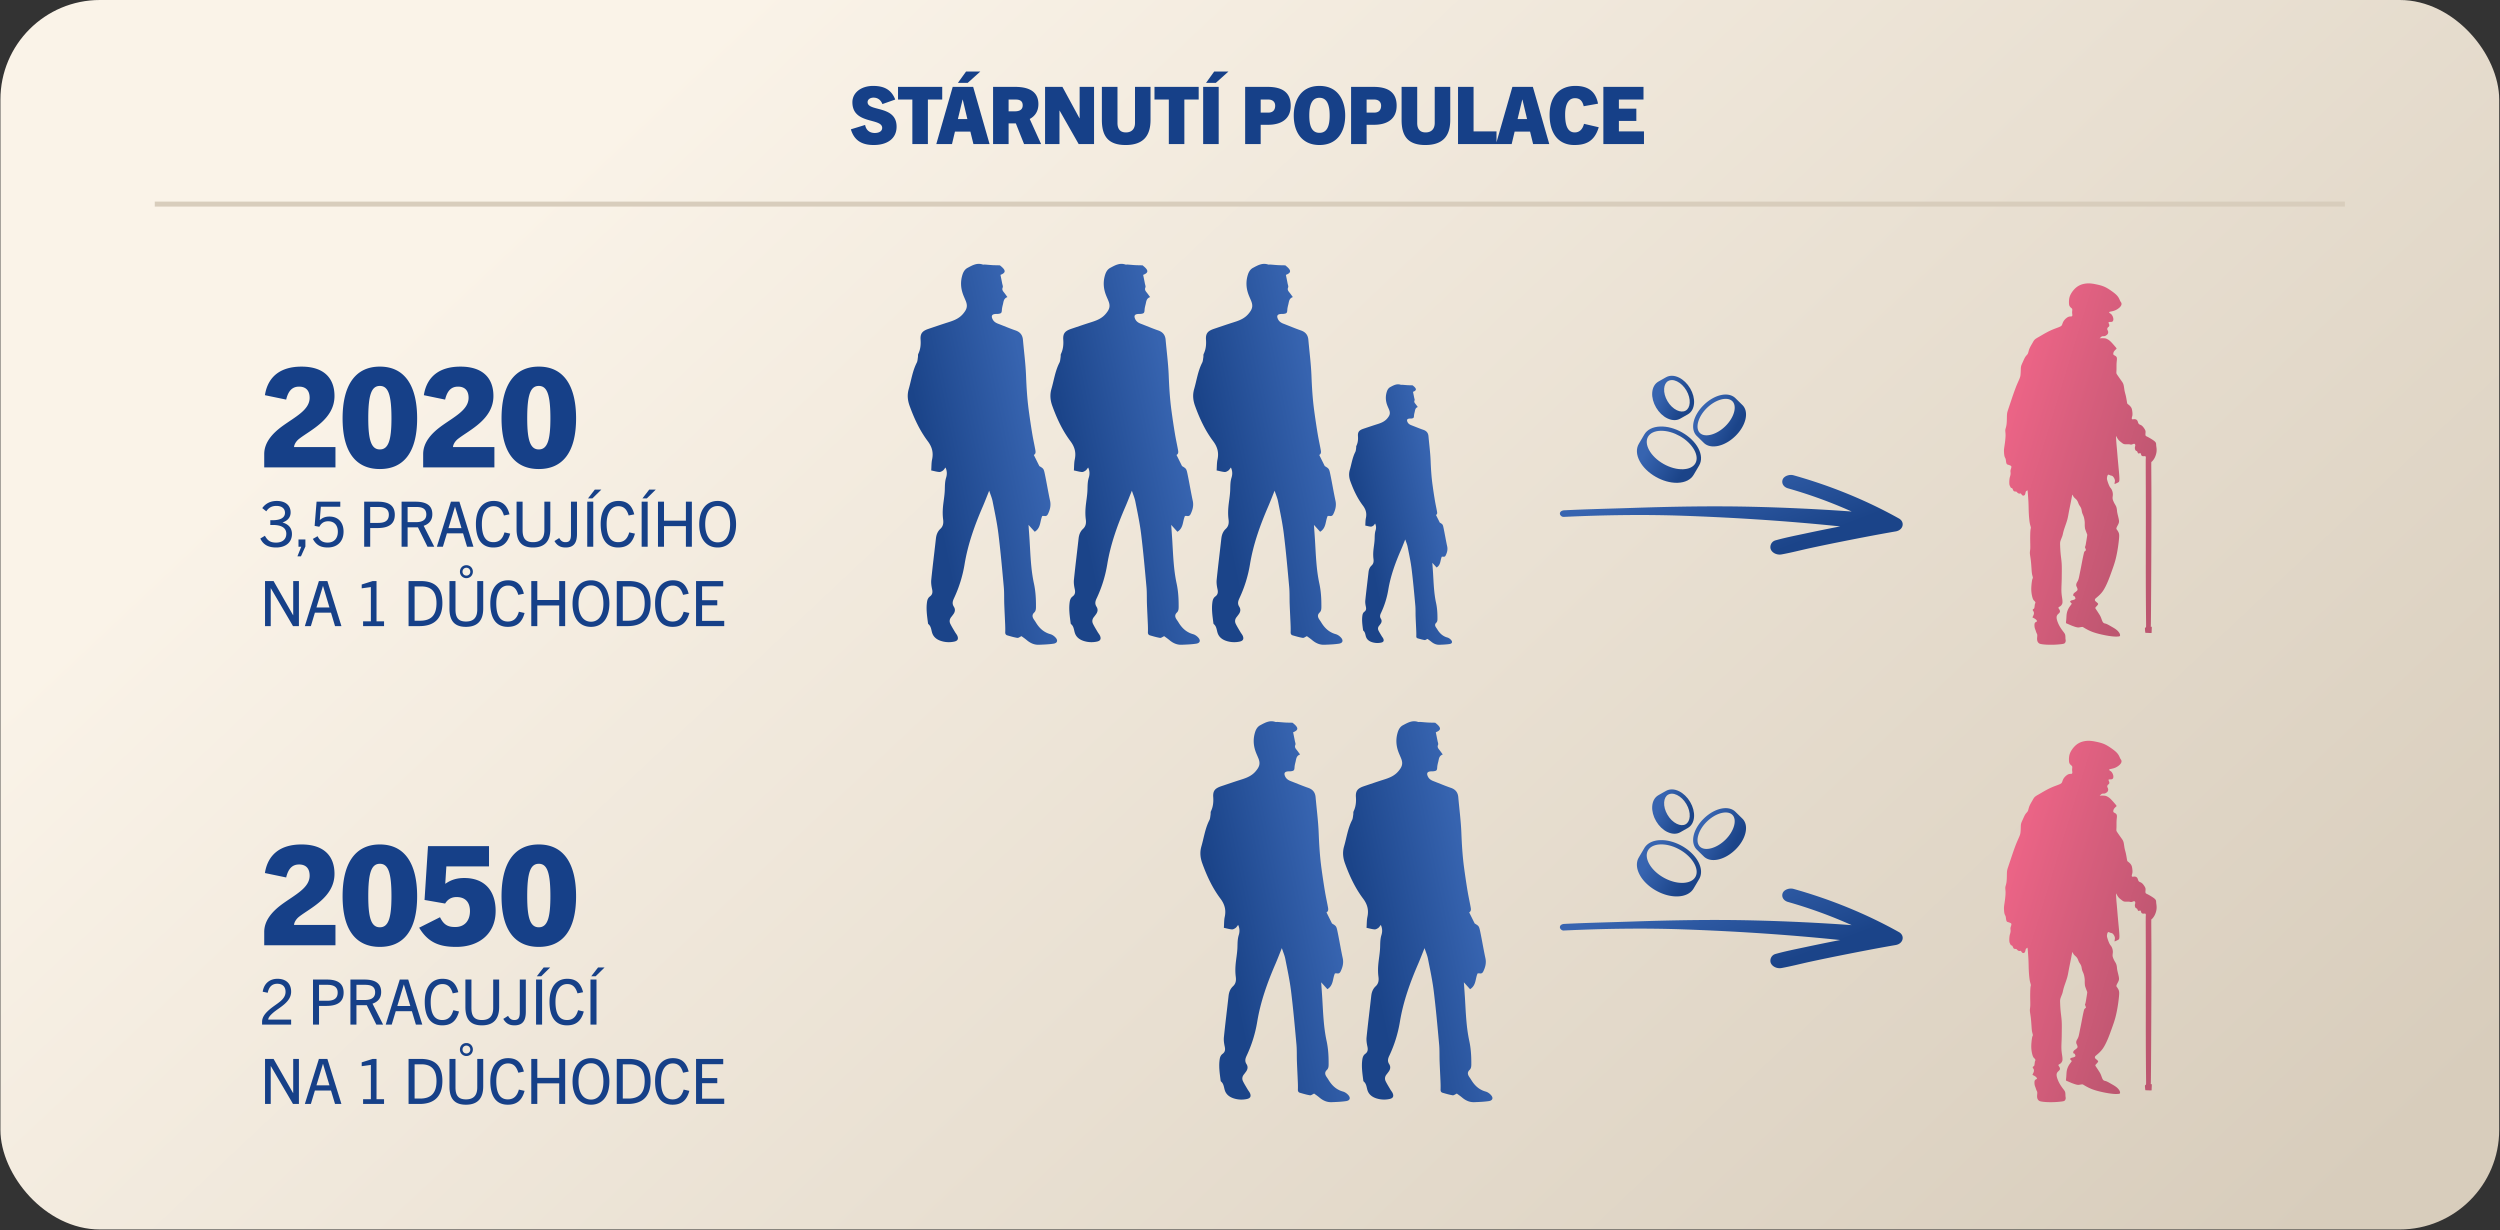
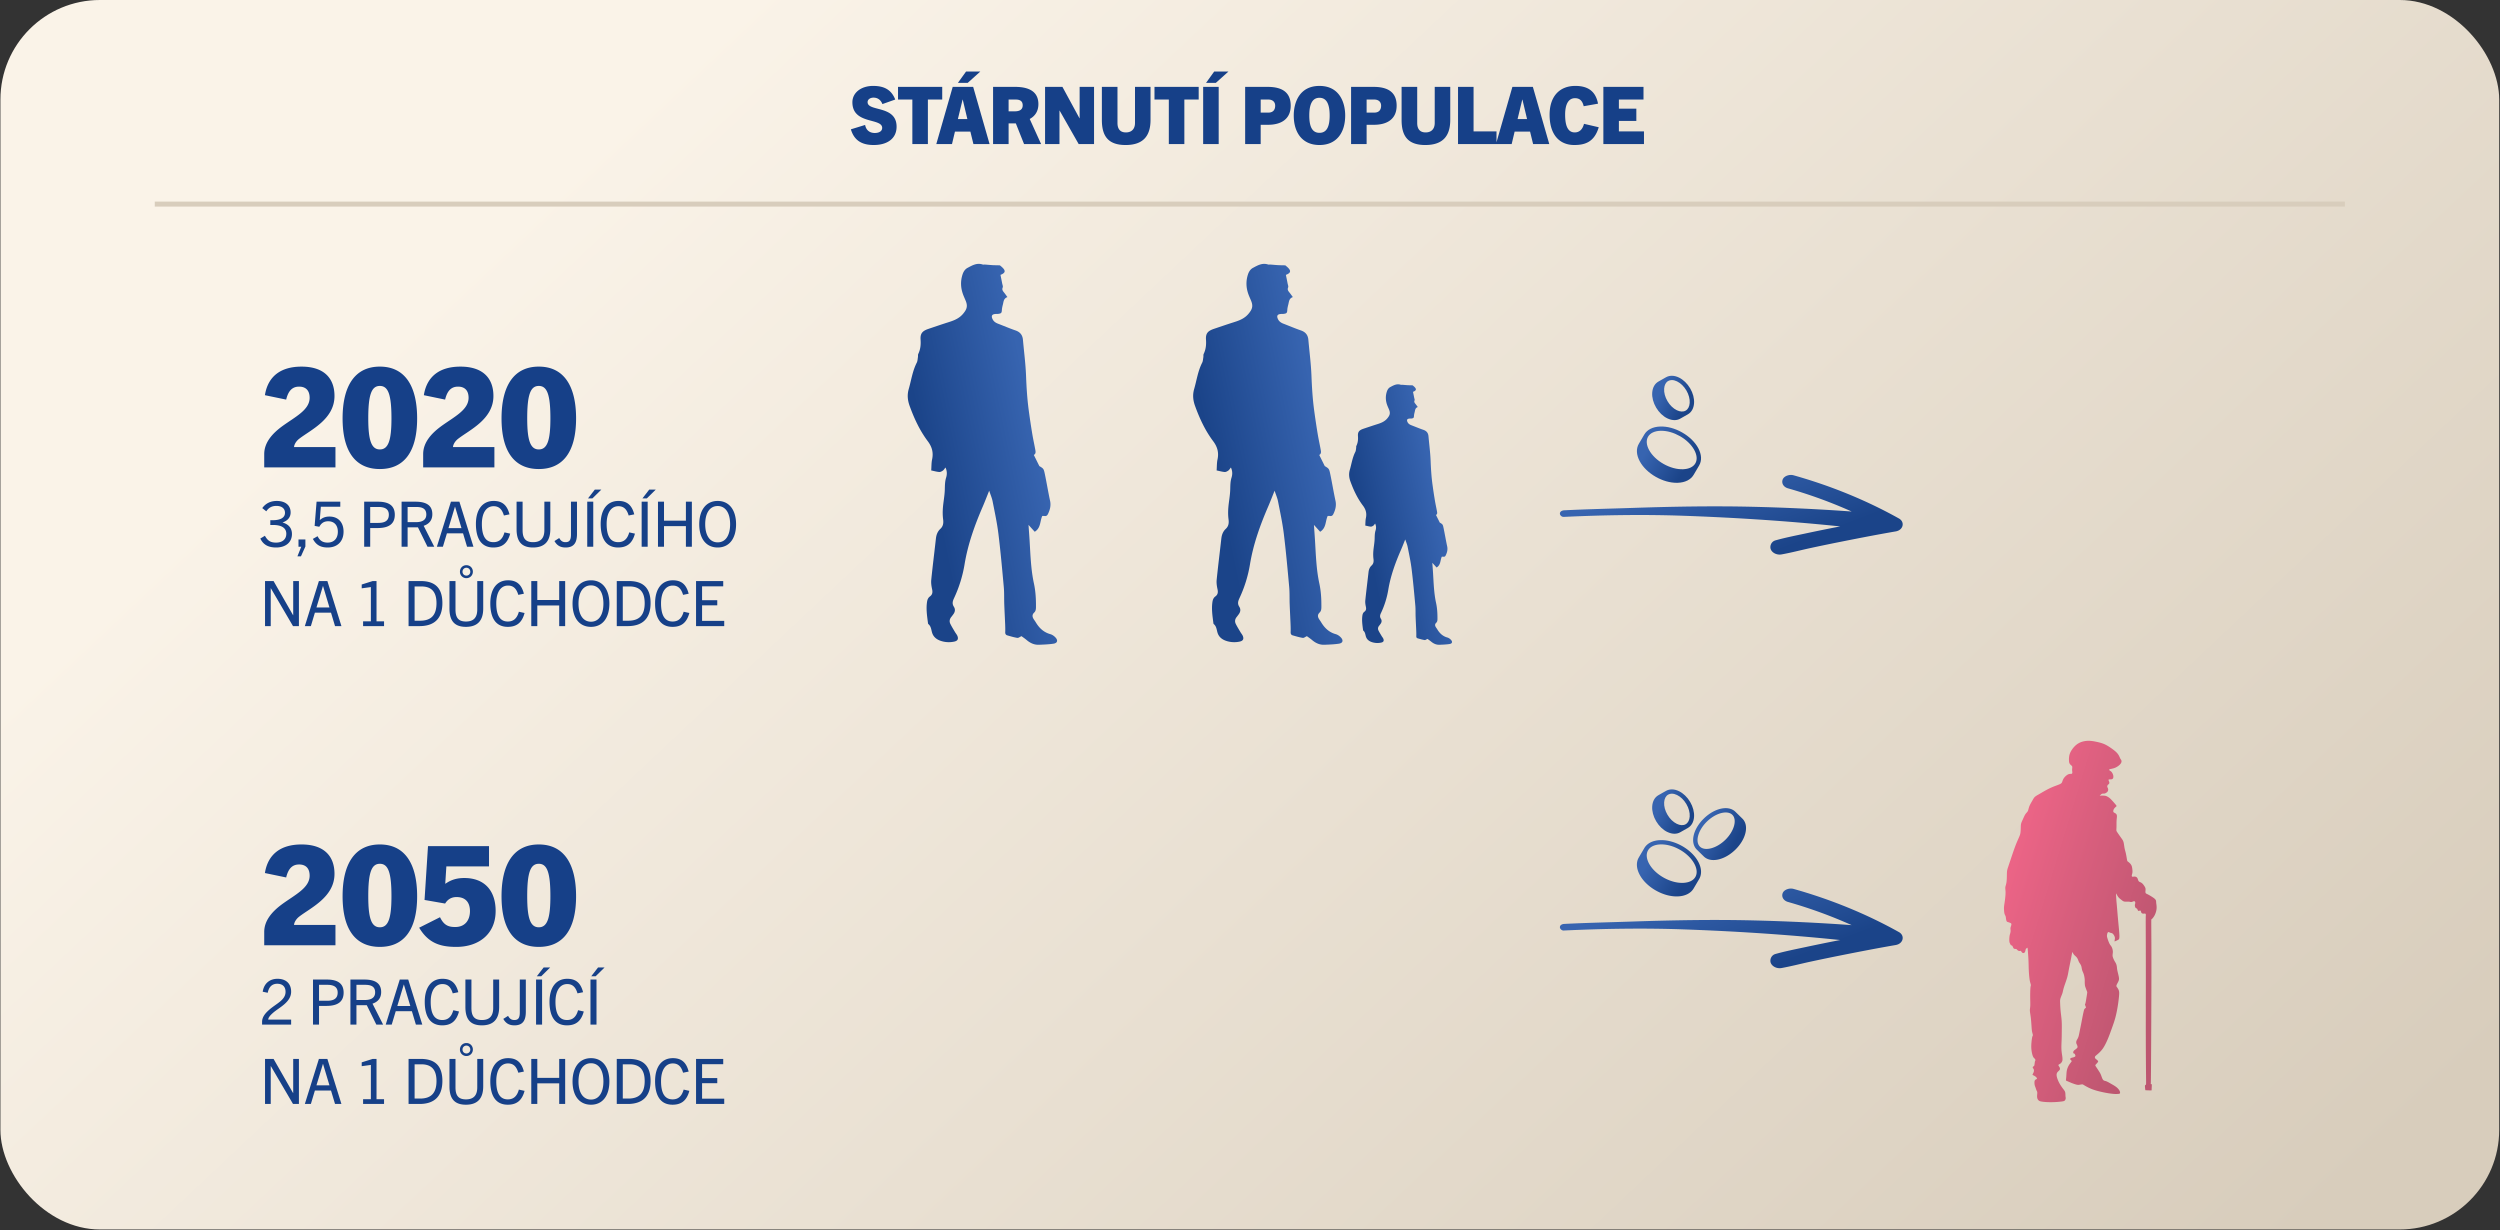
<svg xmlns="http://www.w3.org/2000/svg" fill="none" viewBox="0 0 504 248">
  <rect x="0" y="0" width="504" height="248" fill="#333333" stroke="none" />
  <g clip-path="url(#a)">
    <rect width="503.752" height="247.862" x=".086" fill="url(#b)" rx="20.07" />
    <path fill="#164088" d="m180.479 20.067-2.585.915c-.338-.867-.98-1.3-1.799-1.3-.642 0-1.188.353-1.188.915 0 1.958 5.845.562 5.845 4.945 0 2.408-1.895 3.693-4.608 3.693-2.296 0-3.918-.835-4.608-3.163l2.874-.883c.16.963.834 1.621 1.942 1.621.835 0 1.493-.337 1.493-1.027 0-2.072-6.004-.627-6.004-5.17 0-1.927 1.766-3.292 4.174-3.292 2.2 0 3.677.739 4.464 2.746Zm6.583 8.975h-3.131v-8.975h-2.89v-2.553h8.911v2.553h-2.89v8.975Zm12.438 0h-3.259l-.611-2.505h-3.114l-.594 2.505h-3.163l3.307-11.528h4.126l3.308 11.528Zm-5.443-8.96L193.11 24h1.91l-.931-3.917h-.032Zm1.028-3.37h-1.975l1.653-2.297h2.874l-2.552 2.296Zm14.801 12.33h-3.436l-1.654-4.159h-1.461v4.159h-3.131V17.514h4.431c3.131 0 4.705 1.172 4.705 3.484 0 1.429-.691 2.424-1.75 2.986l2.296 5.058Zm-6.551-6.599h1.252c.642 0 1.59-.145 1.59-1.204 0-1.044-.819-1.172-1.445-1.172h-1.397v2.376Zm17.225 6.599h-3.098l-3.838-6.744h-.032v6.744h-2.906V17.514h3.5l3.436 6.326h.032v-6.326h2.906v11.528Zm8.257-4.255v-7.273h3.131v6.663c0 3.227-1.477 5.058-5.025 5.058-3.549 0-4.785-1.83-4.785-5.058v-6.663h3.147v7.273c0 1.236.562 1.91 1.702 1.91 1.124 0 1.83-.674 1.83-1.91Zm9.949 4.255h-3.131v-8.975h-2.89v-2.553h8.911v2.553h-2.89v8.975Zm6.921 0h-3.131V17.514h3.131v11.528Zm-.578-12.33h-1.975l1.653-2.297h2.874l-2.552 2.296Zm9.045 12.33h-3.131V17.514h4.528c3.147 0 4.656 1.268 4.656 3.79 0 2.648-1.846 3.853-4.576 3.853h-1.477v3.885Zm0-6.342h1.574c.738 0 1.348-.385 1.348-1.397 0-.787-.562-1.236-1.38-1.236h-1.542V22.7Zm11.852 6.535c-3.452 0-5.186-2.489-5.186-5.957 0-2.569 1.124-5.957 5.186-5.957 4.062 0 5.186 3.388 5.186 5.957 0 3.468-1.734 5.957-5.186 5.957Zm0-2.457c1.493 0 2.055-1.3 2.055-3.5 0-2.232-.594-3.564-2.055-3.564-1.461 0-2.055 1.332-2.055 3.564 0 2.2.562 3.5 2.055 3.5Zm9.504 2.264h-3.131V17.514h4.528c3.147 0 4.656 1.268 4.656 3.79 0 2.648-1.846 3.853-4.576 3.853h-1.477v3.885Zm0-6.342h1.574c.738 0 1.348-.385 1.348-1.397 0-.787-.561-1.236-1.38-1.236h-1.542V22.7Zm13.731 2.087v-7.273h3.13v6.663c0 3.227-1.477 5.058-5.025 5.058s-4.785-1.83-4.785-5.058v-6.663h3.147v7.273c0 1.236.562 1.91 1.702 1.91 1.124 0 1.831-.674 1.831-1.91Zm12.453 4.255h-7.755V17.514h3.131v8.975h4.624v2.553Zm10.64 0h-3.26l-.61-2.505h-3.115l-.594 2.505h-3.163l3.308-11.528h4.126l3.308 11.528Zm-5.443-8.96L305.943 24h1.911l-.931-3.917h-.032Zm12.444 4.882 2.971.69c-.899 3.019-2.81 3.58-4.929 3.58-3.083 0-4.978-2.183-4.978-6.1 0-3.742 2.039-5.813 5.186-5.813 2.585 0 4.111 1.108 4.576 3.58l-2.89.515c-.273-1.22-.915-1.622-1.75-1.622-1.236 0-1.991 1.092-1.991 3.34 0 2.52.707 3.564 1.943 3.564.771 0 1.525-.418 1.862-1.734Zm12.091 4.078h-8.188V17.514h8.092v2.553h-4.962v1.846h3.517v2.473h-3.517v2.103h5.058v2.553ZM67.627 94.224h-14.36v-2.672c0-2.366 1.67-4.174 3.59-5.594 2.589-1.892 5.566-3.284 5.566-5.76 0-1.475-.779-2.254-2.115-2.254-1.224 0-2.143.64-2.616 2.615l-4.285-.89c.584-3.73 3.117-5.76 7.374-5.76 4.536 0 6.652 2.337 6.652 5.927 0 4.703-4.843 6.846-7.125 8.627-.64.5-1.002 1.169-1.03 1.67h8.35v4.09Zm8.953.334c-4.759 0-7.514-3.312-7.514-10.214 0-6.512 2.45-10.436 7.514-10.436 5.065 0 7.514 3.924 7.514 10.436 0 6.902-2.755 10.214-7.514 10.214Zm0-3.952c1.725 0 2.338-1.865 2.338-6.262 0-4.73-.64-6.54-2.338-6.54s-2.338 1.81-2.338 6.54c0 4.397.613 6.262 2.338 6.262Zm23.09 3.618H85.31v-2.672c0-2.366 1.67-4.174 3.59-5.594 2.588-1.892 5.566-3.284 5.566-5.76 0-1.475-.78-2.254-2.115-2.254-1.225 0-2.143.64-2.616 2.615l-4.286-.89c.585-3.73 3.117-5.76 7.375-5.76 4.536 0 6.651 2.337 6.651 5.927 0 4.703-4.842 6.846-7.124 8.627-.64.5-1.002 1.169-1.03 1.67h8.349v4.09Zm8.953.334c-4.759 0-7.514-3.312-7.514-10.214 0-6.512 2.449-10.436 7.514-10.436s7.514 3.924 7.514 10.436c0 6.902-2.755 10.214-7.514 10.214Zm0-3.952c1.725 0 2.337-1.865 2.337-6.262 0-4.73-.64-6.54-2.337-6.54-1.698 0-2.338 1.81-2.338 6.54 0 4.397.612 6.262 2.338 6.262Zm-49.767 17.05c0 1.745-1.34 2.719-3.175 2.719-1.53 0-2.593-.518-3.2-1.808l.923-.557c.57 1.037 1.176 1.379 2.252 1.379 1.227 0 2.062-.633 2.062-1.784 0-1.214-1.025-1.771-2.67-1.771h-.556v-.961h.48c1.594 0 2.48-.519 2.48-1.493 0-.835-.62-1.391-1.733-1.391-.835 0-1.505.291-2.037 1.088l-.81-.646c.697-.974 1.709-1.442 2.923-1.442 1.758 0 2.795.899 2.795 2.315 0 .911-.518 1.632-1.606 2.012v.025c1.303.379 1.872 1.227 1.872 2.315Zm1.812 4.503h-.709l.772-1.935h-.557v-1.468h1.392v1.417l-.898 1.986Zm8.592-4.984c0 1.986-1.252 3.2-3.188 3.2-1.391 0-2.327-.468-2.998-1.733l.95-.544c.454.937 1.1 1.291 2.023 1.291 1.303 0 2.062-.86 2.062-2.201 0-1.303-.734-2.1-1.948-2.1-.848 0-1.392.379-1.784 1.113l-.948-.177.392-4.883h4.781v1.012h-3.921l-.215 2.682h.025c.595-.506 1.177-.696 1.923-.696 1.77 0 2.846 1.177 2.846 3.036Zm5.372 3.049h-1.214v-9.083h2.795c2.252 0 3.378.848 3.378 2.631 0 1.822-1.164 2.682-3.479 2.682h-1.48v3.77Zm0-4.807h1.569c.961 0 2.188-.165 2.188-1.645 0-1.075-.708-1.568-2.074-1.568h-1.683v3.213Zm12.918 4.807h-1.366l-1.923-3.909h-2.087v3.909H80.96v-9.083h2.808c2.353 0 3.39.873 3.39 2.517 0 1.24-.67 1.986-1.746 2.341l2.138 4.225Zm-5.376-4.959h1.632c.784 0 2.138-.127 2.138-1.543 0-1.354-1.1-1.518-2.075-1.518h-1.695v3.061Zm13.274 4.959h-1.29l-.81-2.707h-3.25l-.81 2.707h-1.215l2.834-9.083h1.708l2.833 9.083Zm-3.731-8.071-1.303 4.314h2.618l-1.29-4.314h-.026Zm9.982 5.174 1.151.253c-.557 2.112-1.771 2.795-3.39 2.795-2.404 0-3.517-1.783-3.517-4.743 0-2.948 1.366-4.643 3.58-4.643 1.67 0 2.707.785 3.188 2.707l-1.126.228c-.392-1.341-1.063-1.872-2.075-1.872-1.467 0-2.365 1.341-2.365 3.58 0 2.416.746 3.668 2.328 3.668 1.087 0 1.846-.569 2.226-1.973Zm8.044-.443v-5.743h1.202v5.528c0 2.315-1.025 3.706-3.491 3.706-2.454 0-3.314-1.391-3.314-3.706v-5.528h1.214v5.743c0 1.657.607 2.416 2.112 2.416 1.493 0 2.277-.759 2.277-2.416Zm6.577.721c0 1.581-.455 2.77-2.289 2.77-.937 0-1.696-.303-2.252-1.302l.961-.608c.342.608.696.835 1.265.835.822 0 1.101-.455 1.101-1.568v-6.591h1.214v6.464Zm3.279 2.619h-1.214v-9.083h1.214v9.083Zm-.177-9.741h-.885l1.378-1.783h1.316l-1.809 1.783Zm7.429 6.844 1.151.253c-.557 2.112-1.771 2.795-3.39 2.795-2.404 0-3.517-1.783-3.517-4.743 0-2.948 1.366-4.643 3.58-4.643 1.67 0 2.707.785 3.188 2.707l-1.126.228c-.392-1.341-1.063-1.872-2.075-1.872-1.467 0-2.365 1.341-2.365 3.58 0 2.416.746 3.668 2.327 3.668 1.088 0 1.847-.569 2.227-1.973Zm3.718 2.897h-1.214v-9.083h1.214v9.083Zm-.177-9.741h-.885l1.378-1.783h1.316l-1.809 1.783Zm9.086 9.741h-1.202v-4.162h-4.414v4.162h-1.215v-9.083h1.215v3.82h4.414v-3.82h1.202v9.083Zm5.207.151c-2.34 0-3.719-1.796-3.719-4.693 0-2.707 1.278-4.693 3.719-4.693s3.706 1.986 3.706 4.693c0 2.897-1.378 4.693-3.706 4.693Zm0-1.037c1.556 0 2.505-1.353 2.505-3.656 0-2.314-.962-3.668-2.505-3.668-1.556 0-2.517 1.354-2.517 3.668 0 2.303.961 3.656 2.517 3.656ZM60.26 126.224h-1.189l-4.465-7.628h-.026v7.628h-1.15v-9.083h1.72l3.934 6.882h.025v-6.882h1.151v9.083Zm8.572 0h-1.29l-.81-2.707h-3.25l-.81 2.707h-1.215l2.834-9.083h1.708l2.833 9.083Zm-3.732-8.071-1.303 4.314h2.619l-1.29-4.314H65.1Zm12.326 8.071H73.2v-.962h1.568v-6.906l-1.846.253v-.772l2.213-.696h.772v8.121h1.518v.962Zm7.143 0h-2.201v-9.083h2.441c3.036 0 4.377 1.543 4.377 4.44 0 3.074-1.581 4.643-4.617 4.643Zm-.987-1.088h1.1c2.265 0 3.315-1.151 3.315-3.529 0-2.29-1-3.378-3.074-3.378h-1.34v6.907Zm12.634-2.252v-5.743h1.202v5.528c0 2.315-1.025 3.706-3.491 3.706-2.454 0-3.315-1.391-3.315-3.706v-5.528h1.215v5.743c0 1.657.607 2.416 2.112 2.416 1.493 0 2.277-.759 2.277-2.416Zm-1.404-7.628c0-.43-.316-.797-.784-.797s-.785.367-.785.797c0 .43.317.785.785.785a.765.765 0 0 0 .784-.785Zm.519 0c0 .721-.557 1.303-1.303 1.303a1.285 1.285 0 0 1-1.303-1.303c0-.733.544-1.315 1.303-1.315.759 0 1.303.582 1.303 1.315Zm9.271 8.071 1.151.253c-.557 2.112-1.771 2.795-3.39 2.795-2.404 0-3.517-1.783-3.517-4.743 0-2.948 1.366-4.643 3.58-4.643 1.67 0 2.707.785 3.188 2.707l-1.126.228c-.392-1.341-1.063-1.872-2.075-1.872-1.467 0-2.365 1.341-2.365 3.58 0 2.416.746 3.668 2.327 3.668 1.088 0 1.847-.569 2.227-1.973Zm9.335 2.897h-1.202v-4.162h-4.415v4.162h-1.214v-9.083h1.214v3.82h4.415v-3.82h1.202v9.083Zm5.207.151c-2.341 0-3.719-1.796-3.719-4.693 0-2.707 1.277-4.693 3.719-4.693 2.441 0 3.706 1.986 3.706 4.693 0 2.897-1.379 4.693-3.706 4.693Zm0-1.037c1.556 0 2.504-1.353 2.504-3.656 0-2.314-.961-3.668-2.504-3.668-1.556 0-2.518 1.354-2.518 3.668 0 2.303.962 3.656 2.518 3.656Zm7.396.886h-2.201v-9.083h2.441c3.036 0 4.377 1.543 4.377 4.44 0 3.074-1.581 4.643-4.617 4.643Zm-.987-1.088h1.101c2.264 0 3.314-1.151 3.314-3.529 0-2.29-.999-3.378-3.074-3.378h-1.341v6.907Zm12.267-1.809 1.152.253c-.557 2.112-1.771 2.795-3.391 2.795-2.403 0-3.516-1.783-3.516-4.743 0-2.948 1.366-4.643 3.58-4.643 1.669 0 2.707.785 3.187 2.707l-1.125.228c-.393-1.341-1.063-1.872-2.075-1.872-1.467 0-2.365 1.341-2.365 3.58 0 2.416.746 3.668 2.327 3.668 1.088 0 1.847-.569 2.226-1.973Zm8.184 2.897h-5.68v-9.083h5.478v1.063h-4.263v2.795h3.061v1.038h-3.061v3.124h4.465v1.063ZM67.627 190.559h-14.36v-2.672c0-2.365 1.67-4.174 3.59-5.594 2.589-1.892 5.566-3.284 5.566-5.76 0-1.475-.779-2.254-2.115-2.254-1.224 0-2.143.64-2.616 2.615l-4.285-.89c.584-3.729 3.117-5.761 7.374-5.761 4.536 0 6.652 2.338 6.652 5.928 0 4.703-4.843 6.846-7.125 8.627-.64.501-1.002 1.169-1.03 1.67h8.35v4.091Zm8.953.334c-4.759 0-7.514-3.312-7.514-10.214 0-6.512 2.45-10.436 7.514-10.436 5.065 0 7.514 3.924 7.514 10.436 0 6.902-2.755 10.214-7.514 10.214Zm0-3.952c1.725 0 2.338-1.865 2.338-6.262 0-4.731-.64-6.54-2.338-6.54s-2.338 1.809-2.338 6.54c0 4.397.613 6.262 2.338 6.262Zm23.34-3.284c0 4.592-3.339 7.236-7.93 7.236-3.229 0-5.622-.752-7.487-3.869l4.202-2.115c.807 1.67 1.754 1.976 3.062 1.976 2.115 0 2.977-1.53 2.977-3.2 0-1.753-.89-2.839-2.7-2.839-1.224 0-1.891.64-2.309 1.308l-4.147-.723.696-10.854h12.3v4.091h-8.599l-.222 3.479h.055c1.225-.863 2.45-1.141 3.785-1.141 4.063 0 6.318 2.532 6.318 6.651Zm8.703 7.236c-4.759 0-7.514-3.312-7.514-10.214 0-6.512 2.449-10.436 7.514-10.436s7.514 3.924 7.514 10.436c0 6.902-2.755 10.214-7.514 10.214Zm0-3.952c1.725 0 2.337-1.865 2.337-6.262 0-4.731-.64-6.54-2.337-6.54-1.698 0-2.338 1.809-2.338 6.54 0 4.397.612 6.262 2.338 6.262Zm-49.931 19.618h-5.857v-.544c0-1.025.696-1.797 1.492-2.492 1.417-1.227 3.239-1.923 3.239-3.568 0-1.062-.633-1.631-1.67-1.631-1 0-1.682.582-1.923 1.821l-1.012-.215c.253-1.657 1.392-2.606 2.986-2.606 1.72 0 2.745.974 2.745 2.594 0 2.137-2.404 3.175-3.644 4.262-.543.481-.96.937-.974 1.367h4.618v1.012Zm5.625 0h-1.215v-9.083h2.796c2.252 0 3.377.848 3.377 2.631 0 1.822-1.163 2.682-3.478 2.682h-1.48v3.77Zm0-4.807h1.568c.962 0 2.189-.165 2.189-1.645 0-1.075-.709-1.568-2.075-1.568h-1.682v3.213Zm12.918 4.807h-1.366l-1.923-3.909h-2.087v3.909h-1.215v-9.083h2.808c2.353 0 3.39.873 3.39 2.517 0 1.24-.67 1.986-1.745 2.341l2.138 4.225Zm-5.376-4.959h1.631c.785 0 2.138-.127 2.138-1.543 0-1.354-1.1-1.518-2.074-1.518h-1.695v3.061Zm13.274 4.959h-1.29l-.81-2.707h-3.251l-.81 2.707h-1.214l2.834-9.083h1.707l2.834 9.083Zm-3.732-8.071-1.303 4.314h2.619l-1.29-4.314H81.4Zm9.982 5.174 1.151.253c-.556 2.112-1.77 2.795-3.39 2.795-2.403 0-3.516-1.783-3.516-4.743 0-2.948 1.366-4.643 3.58-4.643 1.67 0 2.707.785 3.187 2.707l-1.125.228c-.393-1.341-1.063-1.872-2.075-1.872-1.467 0-2.365 1.341-2.365 3.58 0 2.416.746 3.668 2.327 3.668 1.088 0 1.847-.569 2.226-1.973Zm8.045-.443v-5.743h1.202v5.528c0 2.315-1.025 3.706-3.492 3.706-2.454 0-3.314-1.391-3.314-3.706v-5.528h1.215v5.743c0 1.657.607 2.416 2.112 2.416 1.493 0 2.277-.759 2.277-2.416Zm6.577.721c0 1.581-.456 2.77-2.29 2.77-.936 0-1.695-.303-2.251-1.303l.961-.607c.341.607.696.835 1.265.835.822 0 1.1-.455 1.1-1.568v-6.591h1.215v6.464Zm3.279 2.619h-1.215v-9.083h1.215v9.083Zm-.177-9.741h-.886l1.379-1.783h1.316l-1.809 1.783Zm7.428 6.844 1.152.253c-.557 2.112-1.771 2.795-3.391 2.795-2.403 0-3.516-1.783-3.516-4.743 0-2.948 1.366-4.643 3.58-4.643 1.669 0 2.707.785 3.187 2.707l-1.125.228c-.393-1.341-1.063-1.872-2.075-1.872-1.467 0-2.365 1.341-2.365 3.58 0 2.416.746 3.668 2.327 3.668 1.088 0 1.847-.569 2.226-1.973Zm3.719 2.897h-1.215v-9.083h1.215v9.083Zm-.177-9.741h-.886l1.379-1.783h1.316l-1.809 1.783ZM60.26 222.559h-1.189l-4.465-7.628h-.026v7.628h-1.15v-9.083h1.72l3.934 6.882h.025v-6.882h1.151v9.083Zm8.572 0h-1.29l-.81-2.707h-3.25l-.81 2.707h-1.215l2.834-9.083h1.708l2.833 9.083Zm-3.732-8.071-1.303 4.314h2.619l-1.29-4.314H65.1Zm12.326 8.071H73.2v-.962h1.568v-6.906l-1.846.253v-.772l2.213-.696h.772v8.121h1.518v.962Zm7.143 0h-2.201v-9.083h2.441c3.036 0 4.377 1.543 4.377 4.44 0 3.074-1.581 4.643-4.617 4.643Zm-.987-1.088h1.1c2.265 0 3.315-1.151 3.315-3.53 0-2.289-1-3.377-3.074-3.377h-1.34v6.907Zm12.634-2.252v-5.743h1.202v5.528c0 2.315-1.025 3.706-3.491 3.706-2.454 0-3.315-1.391-3.315-3.706v-5.528h1.215v5.743c0 1.657.607 2.416 2.112 2.416 1.493 0 2.277-.759 2.277-2.416Zm-1.404-7.628c0-.43-.316-.797-.784-.797s-.785.367-.785.797c0 .43.317.785.785.785a.765.765 0 0 0 .784-.785Zm.519 0c0 .721-.557 1.303-1.303 1.303a1.285 1.285 0 0 1-1.303-1.303c0-.733.544-1.315 1.303-1.315.759 0 1.303.582 1.303 1.315Zm9.271 8.071 1.151.253c-.557 2.112-1.771 2.795-3.39 2.795-2.404 0-3.517-1.783-3.517-4.743 0-2.948 1.366-4.643 3.58-4.643 1.67 0 2.707.785 3.188 2.707l-1.126.228c-.392-1.341-1.063-1.872-2.075-1.872-1.467 0-2.365 1.341-2.365 3.58 0 2.416.746 3.668 2.327 3.668 1.088 0 1.847-.569 2.227-1.973Zm9.335 2.897h-1.202v-4.162h-4.415v4.162h-1.214v-9.083h1.214v3.82h4.415v-3.82h1.202v9.083Zm5.207.151c-2.341 0-3.719-1.796-3.719-4.693 0-2.707 1.277-4.693 3.719-4.693 2.441 0 3.706 1.986 3.706 4.693 0 2.897-1.379 4.693-3.706 4.693Zm0-1.037c1.556 0 2.504-1.353 2.504-3.656 0-2.315-.961-3.668-2.504-3.668-1.556 0-2.518 1.353-2.518 3.668 0 2.303.962 3.656 2.518 3.656Zm7.396.886h-2.201v-9.083h2.441c3.036 0 4.377 1.543 4.377 4.44 0 3.074-1.581 4.643-4.617 4.643Zm-.987-1.088h1.101c2.264 0 3.314-1.151 3.314-3.53 0-2.289-.999-3.377-3.074-3.377h-1.341v6.907Zm12.267-1.809 1.152.253c-.557 2.112-1.771 2.795-3.391 2.795-2.403 0-3.516-1.783-3.516-4.743 0-2.948 1.366-4.643 3.58-4.643 1.669 0 2.707.785 3.187 2.707l-1.125.228c-.393-1.341-1.063-1.872-2.075-1.872-1.467 0-2.365 1.341-2.365 3.58 0 2.416.746 3.668 2.327 3.668 1.088 0 1.847-.569 2.226-1.973Zm8.184 2.897h-5.68v-9.083h5.478v1.063h-4.263v2.795h3.061v1.038h-3.061v3.124h4.465v1.063Z" />
    <path stroke="#D8CDBC" stroke-width="1.003" d="M472.734 41.143H31.199" />
  </g>
-   <path fill="url(#c)" fill-rule="evenodd" d="M426.92 75.687c-.185-.267-.241-.351-.256-.5-.014-.147.015-.358.021-.724.007-.366-.007-.887.022-1.316.028-.43.099-.767.05-1-.05-.232-.22-.359-.369-.443-.149-.084-.277-.126-.326-.24-.049-.112-.021-.295.036-.443.056-.147.141-.26.255-.38.113-.12.256-.246.326-.31.048-.042-.002-.15-.149-.323-.219-.26-.659-.78-.978-1.098-.319-.317-.517-.429-.688-.52a1.372 1.372 0 0 0-.588-.19 7.176 7.176 0 0 0-.864-.007c-.178.007-.121.007-.036-.064.085-.07.199-.21.319-.281.121-.07.248-.07.369-.07.12 0 .234 0 .397-.078.163-.077.375-.232.474-.407a.678.678 0 0 0 .043-.521c-.043-.148-.114-.246-.142-.338a.388.388 0 0 1 .014-.253.503.503 0 0 1 .135-.204c.064-.057.149-.099.198-.176a.47.47 0 0 0 .057-.275c-.007-.084-.035-.14-.078-.239-.042-.099-.099-.24-.071-.31.029-.07.142-.07.312-.07s.397 0 .525-.133c.127-.134.156-.402.099-.669a1.649 1.649 0 0 0-.341-.697c-.141-.161-.283-.218-.375-.288-.092-.07-.134-.155-.078-.21.057-.057.212-.086.425-.127.213-.042.483-.099.773-.225.291-.127.602-.324.829-.528.227-.204.369-.415.419-.598a.597.597 0 0 0-.05-.443c-.057-.106-.128-.162-.227-.373s-.227-.577-.532-.943c-.305-.366-.786-.732-1.262-1.063-.474-.33-.942-.626-1.446-.837-.503-.212-1.042-.338-1.545-.443-.503-.106-.971-.19-1.474-.198a4.508 4.508 0 0 0-1.525.232 3.523 3.523 0 0 0-1.275.789 4.751 4.751 0 0 0-.879 1.161 2.832 2.832 0 0 0-.327 1c-.042.316-.042.64-.028.872.014.232.042.373.113.507a1.3 1.3 0 0 0 .291.351c.106.092.205.148.241.275.036.126.007.323-.007.471a1.661 1.661 0 0 0 0 .373c.014.127.043.282.035.401-.007.12-.05.204-.184.225-.135.021-.362-.02-.645.106-.284.126-.625.422-.837.711-.212.288-.298.57-.369.774-.07.204-.127.33-.517.507-.39.175-1.113.4-1.871.752s-1.553.83-2.099 1.148c-.546.317-.843.471-1.049.668-.205.197-.318.436-.503.76-.184.324-.439.732-.588 1.112-.149.38-.192.732-.305.964-.113.232-.298.345-.482.62-.184.274-.369.71-.525 1.055-.156.345-.284.598-.347.851-.064.253-.064.507-.071.789-.007.281-.021.59-.042.85-.022.261-.05.472-.206.866-.155.394-.439.97-.751 1.766a60.046 60.046 0 0 0-.929 2.632c-.277.823-.49 1.457-.624 1.865-.134.408-.191.59-.219.872-.029.282-.029.662-.036 1.028a10.42 10.42 0 0 1-.057 1.013 4.612 4.612 0 0 1-.148.732c-.057.197-.114.352-.114.57 0 .218.057.5.057.928 0 .43-.057 1.007-.121 1.5-.064.492-.134.9-.17 1.188a3.633 3.633 0 0 0-.021.725c.014.268.042.633.106.865.064.233.163.331.22.521.057.19.071.472.106.669.035.197.093.31.149.373.057.063.114.077.227.112s.283.092.418.148c.135.056.235.113.256.233.021.12-.036.302-.085.457-.05.155-.093.281-.099.415-.007.134.021.275.028.423.007.147-.007.302-.049.478-.043.176-.114.373-.156.626a5.128 5.128 0 0 0-.057.795c0 .232.014.387.049.514.036.126.093.225.135.31.042.084.071.154.106.203.035.05.078.078.135.092.057.014.127.014.191.099.064.084.121.253.17.359.05.105.092.147.142.183a.363.363 0 0 0 .191.07c.085.007.199-.008.284.028.084.035.141.12.233.204a.75.75 0 0 0 .34.19c.121.02.234-.022.298-.028.064-.007.078.02.128.098.049.077.134.204.226.275.092.07.192.084.291.056a.404.404 0 0 0 .262-.246c.064-.148.093-.373.135-.5.043-.126.099-.155.163-.197.064-.042.135-.099.17-.126.024-.02.048.114.071.4.036.43.107 1.288.142 2.034.036.746.036 1.379.064 2.026.028.648.085 1.31.142 1.752.057.444.113.669.17.866.056.197.113.366.113.479 0 .113-.057.169-.092.577-.036.408-.049 1.168-.043 1.865.007.696.036 1.33.015 1.745-.021.415-.093.612-.078.95.013.337.113.816.184 1.407.071.592.114 1.295.149 1.802.035.506.063.816.12 1.083.057.267.142.493.149.619.007.127-.064.155-.128.401-.063.246-.12.711-.156 1.119-.035.408-.049.76-.028 1.126.021.366.078.746.149 1.063.071.316.155.569.248.731.092.162.191.233.277.324.085.091.156.204.156.288 0 .085-.071.141-.114.345-.042.204-.057.557-.114.732-.056.176-.155.176-.226.225a.21.21 0 0 0-.078.246c.035.099.148.198.198.338a.854.854 0 0 1 0 .465c-.035.14-.092.239-.142.338-.05.098-.092.197-.113.246-.014.033.014.066.085.099.106.049.319.147.496.281.177.134.32.303.312.408-.007.106-.163.148-.277.219-.113.07-.184.168-.212.365-.029.198-.014.493.028.711.043.218.114.359.178.535.063.175.12.387.184.534.064.148.134.233.155.387.022.155-.006.381-.021.599a1.91 1.91 0 0 0 .036.612.944.944 0 0 0 .262.443c.114.106.241.162.468.211.227.049.553.091.992.12a17.323 17.323 0 0 0 3.24-.112c.389-.057.517-.113.609-.225a.767.767 0 0 0 .156-.423c.007-.141-.035-.253-.05-.464-.014-.211 0-.521-.063-.76-.064-.239-.206-.408-.404-.669a9.515 9.515 0 0 1-.666-.978 6.235 6.235 0 0 1-.497-1.077c-.113-.33-.169-.612-.156-.837a.857.857 0 0 1 .234-.542c.135-.148.319-.274.397-.429.078-.155.05-.338-.042-.507-.092-.169-.248-.324-.22-.436.029-.112.241-.183.397-.295.156-.113.256-.268.319-.394a.85.85 0 0 0 .1-.394 4.35 4.35 0 0 0-.057-.76c-.05-.352-.135-.817-.156-1.407-.021-.591.021-1.309.042-1.907.022-.598.022-1.077.028-1.689.007-.612.022-1.358-.021-2.041-.042-.682-.142-1.302-.205-1.942a27.035 27.035 0 0 1-.107-1.724c-.014-.422-.014-.605.072-.887.085-.281.255-.661.354-.942.099-.282.127-.465.184-.711.057-.246.142-.556.298-1.013.156-.458.382-1.063.532-1.605.148-.541.22-1.02.326-1.59.106-.57.248-1.232.368-1.837.121-.605.22-1.154.27-1.428.033-.183.066-.24.099-.169.049.106.149.317.298.493s.347.317.496.486c.149.168.248.366.319.541.071.176.113.331.227.521.113.19.298.415.396.683.1.267.113.577.191.851.079.275.22.514.319.809.099.296.156.648.184.873.029.225.029.323.029.422v.295c0 .099 0 .198.006.317.007.119.022.26.029.344.007.085.007.113.057.268.05.155.149.436.227.64.078.204.135.331.163.415.028.085.028.127 0 .324s-.085.549-.134.851c-.05.303-.093.556-.128.76a2.992 2.992 0 0 1-.099.451c-.035.092-.078.12-.071.197.007.078.064.204.106.317.043.112.072.21.085.26.01.033-.004.064-.042.092-.057.042-.17.126-.241.218-.072.091-.1.19-.156.429-.057.239-.142.619-.234 1.083-.092.465-.191 1.013-.291 1.52-.099.507-.198.971-.283 1.401-.085.429-.156.823-.241 1.104-.085.282-.185.45-.263.584a1.526 1.526 0 0 0-.17.359.981.981 0 0 0-.028.401c.021.12.078.204.134.331.057.126.114.295.121.415.007.12-.036.19-.106.267-.071.078-.17.162-.263.233-.091.07-.177.126-.248.183a.682.682 0 0 0-.17.183.563.563 0 0 0-.078.239c-.007.084.007.169.057.211.05.042.135.042.191.078.057.035.086.105.128.204.042.098.099.225.035.323-.063.098-.248.168-.396.211-.149.042-.263.056-.361.091a.593.593 0 0 0-.235.147c-.049.057-.063.113-.007.191.057.077.185.175.242.246.056.07.042.112-.05.239-.093.127-.263.338-.397.542a3.408 3.408 0 0 0-.319.612 3.193 3.193 0 0 0-.198.696c-.043.26-.057.556-.072.802-.014.247-.028.443-.049.626s-.05.352-.021.444c.028.091.113.105.305.182.191.078.489.219.843.359.354.141.766.281 1.042.338.276.056.418.028.532.007.113-.021.198-.035.29-.049.092-.015.191-.028.263-.028.071 0 .113.014.198.063.085.05.213.134.525.31.311.176.808.444 1.46.676.652.232 1.46.429 2.183.577a17.09 17.09 0 0 0 1.85.288c.489.043.83.028 1.049.008.22-.021.319-.05.347-.169.028-.12-.014-.331-.148-.556a2.599 2.599 0 0 0-.625-.668c-.262-.204-.559-.374-.879-.556-.319-.183-.659-.38-.885-.493a1.997 1.997 0 0 0-.483-.176c-.142-.035-.311-.077-.453-.295-.142-.218-.256-.612-.369-.901a4 4 0 0 0-.397-.739c-.17-.267-.397-.619-.546-.837-.148-.219-.22-.303-.184-.408.036-.106.177-.233.284-.345.106-.113.177-.212.226-.289.05-.077.079-.133-.013-.246-.093-.113-.305-.282-.426-.387-.12-.106-.148-.148-.163-.218a.411.411 0 0 1 .028-.254c.043-.084.128-.154.405-.387.276-.232.744-.626 1.162-1.224.418-.598.787-1.4 1.085-2.125.298-.725.524-1.372.758-2.027.234-.654.475-1.316.681-2.083.205-.767.375-1.64.502-2.456.128-.816.213-1.576.249-2.04.035-.465.021-.634-.007-.782a1.582 1.582 0 0 0-.142-.415 2.834 2.834 0 0 0-.263-.415c-.091-.12-.176-.204-.106-.422.071-.218.298-.57.411-.852.114-.281.114-.492.05-.837s-.192-.824-.263-1.14c-.07-.317-.085-.471-.106-.676a3.158 3.158 0 0 0-.127-.683c-.078-.225-.206-.422-.305-.59-.1-.169-.17-.31-.255-.5-.085-.19-.184-.429-.199-.676-.014-.246.057-.5.057-.774s-.071-.57-.156-.788a1.824 1.824 0 0 0-.276-.478c-.093-.12-.178-.219-.312-.514a7.578 7.578 0 0 1-.397-1.105c-.078-.316-.049-.457-.028-.577.021-.12.036-.218.078-.317.043-.098.114-.197.206-.204.092-.007.205.078.333.127.127.05.269.063.375.106a.62.62 0 0 1 .248.196c.071.085.142.184.206.31.063.126.12.281.135.422.014.141-.015.268-.036.387-.021.12-.036.233-.036.289 0 .056.015.056.149 0a6.44 6.44 0 0 0 .567-.268c.177-.098.277-.183.262-.83-.014-.648-.142-1.858-.248-2.997-.106-1.14-.192-2.21-.248-2.864-.057-.655-.085-.894-.114-1.281-.028-.387-.056-.922-.07-1.19-.01-.178.012-.218.064-.12.078.148.233.444.396.655.163.211.333.338.511.478.177.141.361.296.531.373.17.078.327.078.461.078h.383c.135 0 .291 0 .412.02.12.022.205.064.326.05.12-.014.276-.085.396-.126.121-.043.206-.057.277-.007.071.049.127.162.127.281 0 .12-.057.247-.078.38a.964.964 0 0 0 .028.401c.036.127.092.24.17.296.078.056.177.056.248.148.071.09.114.274.184.358.071.085.17.07.263.035.092-.034.177-.09.241-.02.064.07.106.267.156.379.05.113.106.14.177.17a.63.63 0 0 0 .29.048c.135-.007.32-.049.398.05.078.098.049.338.035.458-.009.08-.012.783-.007 2.11.007 1.992.022 5.975.022 10.19s-.015 8.662-.007 12.272c.007 3.61.035 6.382.049 7.81.014 1.429.014 1.514-.021 1.57-.036.056-.106.085-.149.12-.042.035-.057.077-.05.26.007.183.036.507.064.654.028.148.057.12.269.12.213 0 .61.028.808.028.198 0 .199-.028.199-.042v-.021l.007-.197.028-.711c.007-.197.007-.253-.043-.282-.049-.028-.148-.028-.184-.035-.036-.007-.007-.021.014-.028.022-.007.036-.007.064-4.159.028-4.151.071-12.455.078-17.985.008-5.531-.021-8.29-.028-9.669-.007-1.38.007-1.38.028-1.38s.05 0 .163-.118a3.16 3.16 0 0 0 .476-.669c.163-.31.29-.69.354-1.027.064-.338.064-.634.042-.887-.021-.253-.063-.464-.078-.654-.014-.19 0-.358-.092-.528-.092-.168-.291-.338-.596-.542a12.184 12.184 0 0 0-.971-.576c-.255-.134-.354-.162-.418-.226s-.092-.162-.092-.31c0-.147.029-.344.029-.506 0-.162-.029-.289-.163-.52-.135-.233-.376-.57-.61-.747-.234-.175-.461-.19-.595-.345-.135-.155-.178-.45-.277-.633a.59.59 0 0 0-.383-.289.803.803 0 0 0-.34-.02c-.114.013-.241.041-.319.006-.078-.035-.106-.133-.086-.275.021-.14.093-.323.121-.52a2.623 2.623 0 0 0-.007-.619 4.213 4.213 0 0 0-.093-.591 1.235 1.235 0 0 0-.191-.43 2.25 2.25 0 0 0-.347-.386c-.128-.113-.255-.197-.326-.26-.071-.064-.085-.107-.135-.394-.05-.289-.134-.824-.226-1.232-.093-.408-.192-.69-.263-1.07-.071-.38-.113-.858-.205-1.189-.092-.33-.235-.513-.461-.83a77.603 77.603 0 0 1-.723-1.035h.003Z" clip-rule="evenodd" />
  <path fill="url(#d)" d="M205.931 128.249c.302.224.697.488 1.057.793.71.601 1.511.978 2.458.942.98-.037 1.967-.071 2.934-.216.789-.118.955-.655.414-1.243-.271-.295-.651-.57-1.034-.676-1.362-.377-2.265-1.248-2.951-2.398-.127-.214-.278-.414-.413-.624-.303-.47-.35-.917.101-1.342.333-.313.351-.734.354-1.154.01-1.574-.072-3.136-.408-4.685-.623-2.87-.701-5.797-.88-8.713-.061-.986-.136-1.972-.216-3.118l1.253 1.387c1.265-.78 1.027-2.143 1.522-3.185.155 0 .296-.02.43.004.371.067.573-.098.723-.413.401-.841.628-1.682.421-2.636-.386-1.777-.676-3.574-1.047-5.355-.241-1.153-.274-1.146-1.121-1.662l-1.11-2.24c.448-.25.365-.67.292-1.072-.199-1.084-.44-2.162-.619-3.25-.251-1.52-.477-3.045-.685-4.573-.32-2.35-.465-4.712-.557-7.085-.095-2.419-.413-4.83-.627-7.245-.084-.951-.56-1.555-1.501-1.88-1.194-.412-2.356-.91-3.535-1.362-.49-.189-.888-.465-1.108-.954-.281-.623-.095-.946.593-.999.197-.015.397.001.591-.024.598-.076.686-.215.717-.792.021-.391.124-.782.219-1.165.134-.536.131-1.149.899-1.425-.259-.352-.455-.638-.673-.908-.247-.308-.475-.576-.278-1.033.092-.213-.051-.527-.102-.793-.108-.567-.226-1.133-.349-1.742.065-.029.164-.067.259-.113.665-.32.76-.676.285-1.212-.237-.268-.533-.487-.66-.6-.614-.016-1.054-.016-1.492-.04-.499-.029-.996-.08-1.495-.117-.168-.012-.351.036-.503-.014-1.154-.377-2.092.182-3.028.679-.539.287-.844.8-1.026 1.37-.416 1.308-.371 2.61.084 3.899.174.494.406.968.598 1.456.41 1.05.158 1.68-.559 2.536-.785.938-1.805 1.339-2.909 1.687-1.339.423-2.666.88-3.997 1.328-1.273.427-1.753.907-1.663 2.21.071 1.027-.027 1.951-.467 2.87-.089.186-.03.436-.067.652-.064.378-.072.79-.241 1.121-.858 1.675-1.097 3.521-1.61 5.292-.349 1.202-.225 2.313.194 3.463.912 2.506 2.029 4.919 3.639 7.062.866 1.154 1.17 2.303.873 3.684-.149.689-.12 1.414-.178 2.212.587.122 1.097.274 1.616.316.238.02.523-.137.734-.285.196-.136.322-.368.529-.618.333.708.329 1.39.127 2.035-.253.809-.243 1.614-.267 2.443-.037 1.233-.293 2.459-.386 3.692-.057.76-.05 1.539.05 2.294.099.741.004 1.379-.552 1.897-.586.548-.821 1.221-.906 1.988-.307 2.766-.658 5.528-.938 8.298-.063.614.034 1.263.168 1.873.132.6.096 1.086-.431 1.472-.389.285-.527.684-.593 1.142-.2 1.385.003 2.748.183 4.114.014.109.018.256.089.314.618.512.568 1.281.825 1.933.3.761.954 1.225 1.731 1.472a5.14 5.14 0 0 0 2.671.127c.665-.143.884-.511.632-1.137-.111-.276-.326-.511-.479-.772-.322-.548-.662-1.088-.942-1.655-.238-.482-.169-.965.184-1.396.141-.172.268-.354.402-.532.368-.491.454-1.015.115-1.542-.377-.587-.252-1.098.032-1.701a25.96 25.96 0 0 0 2.133-6.857c.669-4.057 2.049-7.891 3.678-11.656.427-.987.808-1.994 1.284-3.174.268.818.558 1.476.694 2.162.426 2.163.893 4.325 1.162 6.509.442 3.583.762 7.18 1.09 10.775.102 1.123.051 2.259.092 3.388.049 1.375.126 2.748.182 4.123.021.523.035 1.048.014 1.57-.012.327.111.552.411.639.672.194 1.346.397 2.035.509.225.036.496-.2.828-.348l.002-.001Z" />
-   <path fill="url(#e)" d="M234.697 128.249c.301.224.697.488 1.057.793.709.601 1.51.978 2.457.942.98-.037 1.968-.071 2.934-.216.789-.118.956-.655.415-1.243-.271-.295-.651-.57-1.034-.676-1.362-.377-2.265-1.248-2.951-2.398-.127-.214-.279-.414-.414-.624-.302-.47-.349-.917.102-1.342.332-.313.351-.734.354-1.154.009-1.574-.072-3.136-.408-4.685-.623-2.87-.701-5.797-.88-8.713-.061-.986-.136-1.972-.216-3.118l1.252 1.387c1.266-.78 1.028-2.143 1.522-3.185.155 0 .297-.02.431.004.37.067.572-.098.722-.413.401-.841.629-1.682.422-2.636-.386-1.777-.676-3.574-1.048-5.355-.24-1.153-.273-1.146-1.12-1.662l-1.11-2.24c.448-.25.365-.67.291-1.072-.198-1.084-.439-2.162-.618-3.25-.251-1.52-.477-3.045-.685-4.573-.32-2.35-.465-4.712-.558-7.085-.094-2.419-.413-4.83-.626-7.245-.084-.951-.56-1.555-1.502-1.88-1.193-.412-2.355-.91-3.534-1.362-.491-.189-.889-.465-1.109-.954-.28-.623-.094-.946.594-.999.196-.015.396.001.591-.024.598-.076.685-.215.716-.792.021-.391.124-.782.22-1.165.134-.536.131-1.149.899-1.425-.259-.352-.455-.638-.673-.908-.247-.308-.475-.576-.278-1.033.091-.213-.051-.527-.102-.793-.109-.567-.227-1.133-.35-1.742.066-.029.164-.067.259-.113.666-.32.761-.676.286-1.212-.237-.268-.533-.487-.66-.6-.615-.016-1.054-.016-1.492-.04-.499-.029-.996-.08-1.495-.117-.168-.012-.351.036-.503-.014-1.154-.377-2.092.182-3.028.679-.54.287-.845.8-1.026 1.37-.417 1.308-.372 2.61.083 3.899.175.494.407.968.598 1.456.411 1.05.159 1.68-.558 2.536-.786.938-1.805 1.339-2.909 1.687-1.339.423-2.666.88-3.997 1.328-1.274.427-1.753.907-1.663 2.21.07 1.027-.028 1.951-.467 2.87-.089.186-.03.436-.067.652-.065.378-.072.79-.241 1.121-.858 1.675-1.098 3.521-1.611 5.292-.348 1.202-.224 2.313.194 3.463.913 2.506 2.03 4.919 3.64 7.062.866 1.154 1.17 2.303.872 3.684-.148.689-.12 1.414-.178 2.212.588.122 1.098.274 1.616.316.239.02.523-.137.735-.285.195-.136.322-.368.528-.618.334.708.33 1.39.128 2.035-.253.809-.243 1.614-.268 2.443-.036 1.233-.292 2.459-.385 3.692-.057.76-.051 1.539.05 2.294.099.741.004 1.379-.552 1.897-.586.548-.821 1.221-.906 1.988-.307 2.766-.658 5.528-.939 8.298-.062.614.035 1.263.169 1.873.131.6.095 1.086-.432 1.472-.389.285-.526.684-.592 1.142-.2 1.385.003 2.748.182 4.114.015.109.019.256.089.314.618.512.569 1.281.826 1.933.3.761.954 1.225 1.731 1.472.87.277 1.77.321 2.671.127.665-.143.884-.511.632-1.137-.111-.276-.326-.511-.48-.772-.321-.548-.661-1.088-.941-1.655-.238-.482-.169-.965.183-1.396.141-.172.269-.354.402-.532.368-.491.455-1.015.116-1.542-.377-.587-.252-1.098.032-1.701a25.921 25.921 0 0 0 2.132-6.857c.67-4.057 2.05-7.891 3.679-11.656.427-.987.808-1.994 1.284-3.174.268.818.558 1.476.693 2.162.427 2.163.893 4.325 1.163 6.509.442 3.583.762 7.18 1.089 10.775.103 1.123.051 2.259.092 3.388.05 1.375.127 2.748.183 4.123.021.523.034 1.048.014 1.57-.013.327.111.552.41.639.672.194 1.347.397 2.035.509.225.036.496-.2.829-.348l.002-.001Z" />
  <path fill="url(#f)" d="M263.47 128.249c.302.224.698.488 1.057.793.71.601 1.511.978 2.458.942.98-.037 1.967-.071 2.934-.216.789-.118.955-.655.414-1.243-.271-.295-.651-.57-1.034-.676-1.362-.377-2.265-1.248-2.951-2.398-.127-.214-.278-.414-.413-.624-.303-.47-.349-.917.101-1.342.333-.313.352-.734.354-1.154.01-1.574-.072-3.136-.408-4.685-.623-2.87-.701-5.797-.88-8.713-.061-.986-.136-1.972-.215-3.118l1.252 1.387c1.265-.78 1.027-2.143 1.522-3.185.155 0 .296-.02.43.004.371.067.573-.098.723-.413.401-.841.628-1.682.421-2.636-.386-1.777-.676-3.574-1.047-5.355-.24-1.153-.274-1.146-1.121-1.662l-1.109-2.24c.447-.25.364-.67.291-1.072-.199-1.084-.44-2.162-.619-3.25-.251-1.52-.477-3.045-.685-4.573-.32-2.35-.465-4.712-.557-7.085-.095-2.419-.413-4.83-.627-7.245-.084-.951-.56-1.555-1.501-1.88-1.194-.412-2.356-.91-3.535-1.362-.49-.189-.888-.465-1.108-.954-.281-.623-.095-.946.593-.999.197-.015.397.001.591-.024.598-.076.686-.215.717-.792.021-.391.124-.782.219-1.165.134-.536.131-1.149.899-1.425-.259-.352-.455-.638-.673-.908-.247-.308-.475-.576-.278-1.033.092-.213-.051-.527-.102-.793-.108-.567-.226-1.133-.349-1.742.065-.029.164-.067.259-.113.665-.32.761-.676.286-1.212-.238-.268-.533-.487-.661-.6-.614-.016-1.053-.016-1.492-.04-.498-.029-.996-.08-1.495-.117-.168-.012-.351.036-.503-.014-1.154-.377-2.092.182-3.028.679-.539.287-.844.8-1.026 1.37-.416 1.308-.371 2.61.084 3.899.174.494.407.968.598 1.456.41 1.05.158 1.68-.559 2.536-.785.938-1.805 1.339-2.909 1.687-1.339.423-2.666.88-3.997 1.328-1.273.427-1.753.907-1.663 2.21.071 1.027-.027 1.951-.467 2.87-.089.186-.03.436-.067.652-.064.378-.071.79-.241 1.121-.857 1.675-1.097 3.521-1.61 5.292-.349 1.202-.225 2.313.194 3.463.912 2.506 2.029 4.919 3.639 7.062.867 1.154 1.17 2.303.873 3.684-.148.689-.12 1.414-.178 2.212.587.122 1.097.274 1.616.316.238.02.523-.137.734-.285.196-.136.322-.368.529-.618.334.708.329 1.39.127 2.035-.253.809-.242 1.614-.267 2.443-.037 1.233-.293 2.459-.386 3.692-.057.76-.05 1.539.05 2.294.099.741.004 1.379-.552 1.897-.586.548-.82 1.221-.906 1.988-.307 2.766-.658 5.528-.938 8.298-.063.614.034 1.263.168 1.873.132.6.096 1.086-.431 1.472-.389.285-.527.684-.593 1.142-.199 1.385.003 2.748.183 4.114.014.109.018.256.089.314.618.512.568 1.281.825 1.933.3.761.954 1.225 1.731 1.472a5.14 5.14 0 0 0 2.671.127c.665-.143.884-.511.632-1.137-.111-.276-.326-.511-.479-.772-.322-.548-.662-1.088-.942-1.655-.237-.482-.169-.965.184-1.396.141-.172.268-.354.402-.532.368-.491.454-1.015.115-1.542-.377-.587-.251-1.098.032-1.701a25.96 25.96 0 0 0 2.133-6.857c.669-4.057 2.049-7.891 3.678-11.656.427-.987.808-1.994 1.284-3.174.268.818.558 1.476.694 2.162.426 2.163.893 4.325 1.162 6.509.443 3.583.762 7.18 1.09 10.775.102 1.123.051 2.259.092 3.388.049 1.375.127 2.748.182 4.123.021.523.035 1.048.014 1.57-.012.327.111.552.411.639.672.194 1.346.397 2.035.509.225.036.496-.2.828-.348l.002-.001Z" />
  <path fill="url(#g)" d="M287.781 128.799c.208.153.481.334.729.542.489.411 1.04.669 1.693.644.675-.025 1.355-.048 2.021-.148.544-.08.658-.448.285-.849-.186-.202-.448-.39-.712-.462-.938-.258-1.56-.854-2.033-1.64-.087-.147-.192-.283-.285-.427-.208-.322-.24-.627.07-.917.229-.215.242-.502.244-.789.007-1.077-.049-2.145-.281-3.204-.429-1.963-.483-3.964-.606-5.957-.042-.675-.094-1.349-.149-2.133l.863.949c.872-.534.708-1.466 1.048-2.178.107 0 .205-.014.297.003.255.045.394-.067.498-.283.276-.575.433-1.15.29-1.802-.266-1.215-.466-2.444-.722-3.662-.165-.788-.188-.783-.772-1.136l-.764-1.532c.309-.17.251-.458.201-.733-.137-.741-.303-1.478-.426-2.221-.173-1.04-.329-2.083-.472-3.127-.221-1.608-.321-3.223-.384-4.845-.065-1.654-.285-3.303-.432-4.954-.058-.65-.386-1.064-1.034-1.286-.822-.282-1.623-.621-2.435-.931-.338-.13-.612-.318-.764-.652-.193-.426-.065-.647.409-.683.135-.01.273 0 .407-.016.412-.053.473-.148.494-.542.014-.268.085-.535.151-.797.092-.366.09-.785.619-.975-.178-.24-.313-.436-.463-.62-.171-.21-.327-.394-.192-.707.063-.145-.035-.36-.07-.542-.075-.388-.156-.774-.241-1.191.045-.02.113-.046.179-.077.458-.22.524-.463.197-.829-.164-.183-.368-.333-.455-.41-.424-.011-.726-.011-1.028-.028-.344-.019-.686-.055-1.03-.08-.116-.007-.242.025-.347-.009-.795-.258-1.441.124-2.085.464-.372.197-.582.547-.707.937-.287.894-.256 1.785.057 2.666.12.338.281.662.412.996.283.718.109 1.148-.385 1.734-.541.641-1.243.915-2.003 1.153-.923.29-1.837.602-2.754.908-.877.293-1.208.62-1.146 1.512.049.702-.018 1.334-.321 1.961-.062.128-.021.299-.046.447-.045.258-.05.54-.166.766-.591 1.146-.756 2.408-1.11 3.618-.24.822-.155 1.582.134 2.368.628 1.714 1.398 3.364 2.507 4.829.597.789.806 1.575.601 2.519-.102.471-.083.967-.123 1.513.405.083.756.187 1.114.216.164.013.36-.094.506-.195.134-.093.221-.252.364-.423.23.485.227.95.088 1.392-.175.553-.168 1.103-.185 1.67-.025.843-.201 1.681-.265 2.525-.04.52-.035 1.052.034 1.568.068.507.003.943-.38 1.298-.404.374-.565.834-.624 1.358-.212 1.892-.453 3.781-.647 5.674-.043.421.024.864.116 1.281.091.41.066.743-.297 1.007-.268.194-.363.467-.408.781-.138.946.002 1.879.126 2.813.01.074.012.175.061.214.426.35.392.876.569 1.322.206.521.657.838 1.192 1.007.6.189 1.219.219 1.84.086.458-.098.609-.349.436-.777-.077-.189-.225-.349-.331-.528-.221-.375-.455-.744-.648-1.132-.164-.329-.117-.66.126-.954.097-.118.185-.242.277-.364.253-.335.313-.694.08-1.055-.26-.401-.174-.75.022-1.162a17.678 17.678 0 0 0 1.469-4.689c.461-2.774 1.411-5.396 2.533-7.97.295-.675.557-1.363.885-2.17.185.559.385 1.009.478 1.478.293 1.479.615 2.958.801 4.451.304 2.449.525 4.909.75 7.367.071.768.035 1.545.063 2.317.035.94.088 1.879.126 2.819.015.358.024.717.01 1.074-.009.223.076.377.283.436.463.133.927.272 1.402.348.155.025.341-.136.57-.237l.001-.001Z" />
  <path fill="url(#h)" d="M339.106 87.175c-1.446-.818-3.014-1.24-4.422-1.187-1.481.056-2.615.627-3.192 1.609l-1.1 1.868c-.578.982-.515 2.23.176 3.516.656 1.222 1.813 2.345 3.258 3.163 1.364.772 2.84 1.19 4.184 1.19.079 0 .16 0 .238-.004 1.481-.056 2.615-.626 3.192-1.608l1.1-1.869c.578-.982.515-2.23-.176-3.516-.656-1.221-1.813-2.344-3.258-3.162Zm-4.388-.325c.069-.002.138-.004.207-.004 1.19 0 2.51.378 3.742 1.075 2.581 1.462 4.006 3.981 3.112 5.5-.421.716-1.296 1.134-2.464 1.179-1.243.046-2.646-.334-3.948-1.072s-2.34-1.739-2.92-2.818c-.545-1.014-.613-1.967-.192-2.682.421-.715 1.297-1.134 2.465-1.178h-.002Z" />
-   <path fill="url(#i)" d="m351.259 81.644-1.4-1.374c-1.396-1.367-4.197-.764-6.377 1.374-2.18 2.14-2.796 4.886-1.4 6.256l1.4 1.373c.49.48 1.165.727 1.954.727a4.53 4.53 0 0 0 1.049-.13c1.164-.278 2.362-.978 3.374-1.97 1.012-.993 1.724-2.17 2.008-3.31.303-1.219.086-2.265-.608-2.946Zm-7.154.61c1.2-1.178 2.664-1.845 3.799-1.845.54 0 1.007.15 1.332.471 1.011.994.37 3.298-1.4 5.035-1.77 1.736-4.12 2.365-5.131 1.374-1.012-.993-.371-3.298 1.4-5.035Z" />
  <path fill="url(#j)" d="M336.132 84.338c.492.238.979.358 1.439.358.421 0 .818-.1 1.172-.3l1.523-.863h.001c.742-.42 1.187-1.218 1.256-2.246.063-.964-.217-2.03-.789-3.002-.572-.97-1.373-1.742-2.256-2.17-.941-.457-1.868-.477-2.611-.057l-1.524.863c-.742.421-1.188 1.219-1.256 2.247-.064.963.217 2.03.789 3.001.572.971 1.372 1.743 2.255 2.171l.001-.002Zm1.958-7.451c.729.354 1.398 1.002 1.883 1.828.485.825.725 1.718.672 2.513-.048.732-.339 1.285-.817 1.555-.48.271-1.112.242-1.782-.083-.729-.354-1.398-1.002-1.883-1.828-.486-.825-.725-1.718-.672-2.513.049-.732.339-1.284.817-1.555.217-.123.466-.185.735-.185.326 0 .681.09 1.047.267v.001Z" />
  <path fill="url(#k)" d="M382.818 104.522c-6.536-3.651-13.705-6.586-21.225-8.7-.856-.24-1.944.144-2.209.86-.27.729.159 1.504 1.074 1.766a94.932 94.932 0 0 1 12.841 4.673 414.993 414.993 0 0 0-19.974-.954c-8.084-.191-16.186-.042-24.267.231-4.567.155-9.132.25-13.696.479-.45.023-.854.231-.885.623-.026.325.326.729.779.707 8.104-.381 16.195-.514 24.307-.222 8.065.289 16.131.757 24.158 1.449 2.255.194 4.508.407 6.757.638l.505.053a379.701 379.701 0 0 0-6.984 1.42c-2.029.434-4.089.835-6.071 1.395-.883.249-1.198 1.212-.922 1.844.302.693 1.229 1.153 2.156.986 1.958-.353 3.885-.863 5.824-1.282a378.11 378.11 0 0 1 5.639-1.173c3.836-.767 7.685-1.518 11.551-2.184 1.534-.264 1.912-1.902.641-2.611l.001.002Z" />
  <path fill="url(#l)" fill-rule="evenodd" d="M426.92 167.901c-.185-.267-.241-.351-.256-.5-.014-.147.015-.358.021-.725.007-.365-.007-.886.022-1.316.028-.429.099-.766.05-.999-.05-.232-.22-.359-.369-.443-.149-.084-.277-.127-.326-.239-.049-.113-.021-.296.036-.444.056-.148.141-.26.255-.38.113-.12.256-.246.326-.31.048-.042-.002-.15-.149-.323a19.205 19.205 0 0 0-.978-1.098c-.319-.317-.517-.429-.688-.52a1.375 1.375 0 0 0-.588-.19c-.276-.029-.687-.014-.864-.008-.178.008-.121.008-.036-.063.085-.07.199-.211.319-.281.121-.07.248-.07.369-.07.12 0 .234 0 .397-.078.163-.077.375-.232.474-.407a.68.68 0 0 0 .043-.521c-.043-.148-.114-.247-.142-.338a.387.387 0 0 1 .014-.253.494.494 0 0 1 .135-.204c.064-.057.149-.099.198-.176a.468.468 0 0 0 .057-.275c-.007-.085-.035-.14-.078-.239-.042-.099-.099-.239-.071-.31.029-.07.142-.07.312-.07s.397 0 .525-.134c.127-.134.156-.401.099-.668a1.65 1.65 0 0 0-.341-.697c-.141-.161-.283-.218-.375-.288-.092-.07-.134-.155-.078-.211.057-.056.212-.085.425-.126.213-.043.483-.099.773-.226a3.23 3.23 0 0 0 .829-.527c.227-.204.369-.415.419-.598a.599.599 0 0 0-.05-.444c-.057-.105-.128-.161-.227-.372s-.227-.577-.532-.944c-.305-.365-.786-.731-1.262-1.062-.474-.33-.942-.626-1.446-.837-.503-.212-1.042-.338-1.545-.444-.503-.105-.971-.189-1.474-.197a4.51 4.51 0 0 0-1.525.232 3.536 3.536 0 0 0-1.275.788 4.766 4.766 0 0 0-.879 1.162 2.831 2.831 0 0 0-.327.999 4.76 4.76 0 0 0-.028.873c.014.232.042.373.113.506.071.134.185.261.291.352.106.092.205.148.241.275.036.126.007.323-.007.471a1.659 1.659 0 0 0 0 .373c.014.127.043.282.035.401-.007.12-.05.204-.184.225-.135.021-.362-.021-.645.106-.284.126-.625.422-.837.711-.212.288-.298.57-.369.774-.07.204-.127.33-.517.507-.39.175-1.113.401-1.871.752-.758.352-1.553.831-2.099 1.148-.546.317-.843.471-1.049.668-.205.197-.318.436-.503.76-.184.324-.439.732-.588 1.112-.149.38-.192.732-.305.964-.113.232-.298.345-.482.619-.184.275-.369.712-.525 1.056-.156.345-.284.598-.347.851-.064.253-.064.507-.071.788-.007.282-.021.591-.042.851-.022.261-.05.472-.206.866-.155.394-.439.971-.751 1.766s-.653 1.809-.929 2.632c-.277.823-.49 1.457-.624 1.865-.134.408-.191.591-.219.872-.029.282-.029.662-.036 1.028-.007.366-.021.717-.057 1.013a4.615 4.615 0 0 1-.148.732c-.057.197-.114.352-.114.57 0 .218.057.5.057.928 0 .429-.057 1.007-.121 1.499-.064.493-.134.901-.17 1.189a3.634 3.634 0 0 0-.021.725c.014.267.042.633.106.865.064.233.163.331.22.521.057.19.071.472.106.669.035.197.093.309.149.373.057.063.114.077.227.112s.283.092.418.148c.135.056.235.113.256.233.021.119-.036.302-.085.457-.05.155-.093.281-.099.415-.007.133.021.275.028.422.007.148-.007.303-.049.479-.043.176-.114.373-.156.626a5.13 5.13 0 0 0-.057.795c0 .232.014.387.049.514.036.126.093.225.135.309.042.084.071.154.106.204.035.05.078.078.135.092.057.014.127.014.191.098.064.085.121.254.17.359.05.106.092.148.142.183a.361.361 0 0 0 .191.071c.085.006.199-.008.284.027.084.036.141.12.233.205.093.084.22.168.34.189.121.021.234-.021.298-.028.064-.006.078.021.128.099.049.077.134.204.226.275.092.07.192.084.291.056a.402.402 0 0 0 .262-.246c.064-.148.093-.373.135-.5.043-.126.099-.155.163-.197.064-.042.135-.099.17-.127.024-.019.048.115.071.401.036.429.107 1.287.142 2.034.036.746.036 1.379.064 2.026.028.648.085 1.309.142 1.752.057.444.113.669.17.866.056.197.113.366.113.479 0 .113-.057.168-.092.577-.036.408-.049 1.168-.043 1.864.007.697.036 1.331.015 1.746-.021.415-.093.612-.078.95.013.337.113.816.184 1.407.071.591.114 1.295.149 1.801.035.507.063.817.12 1.084.057.267.142.493.149.619.007.127-.064.155-.128.401-.063.246-.12.711-.156 1.119-.035.408-.049.76-.028 1.126.021.366.078.746.149 1.062.071.317.155.57.248.732.092.162.191.233.277.324.085.091.156.204.156.288 0 .085-.071.141-.114.345-.042.204-.057.556-.114.732-.056.175-.155.175-.226.225a.21.21 0 0 0-.078.246c.035.099.148.197.198.338.05.14.036.323 0 .465-.035.14-.092.239-.142.338-.05.098-.092.197-.113.246-.014.033.014.066.085.099.106.049.319.147.496.281.177.133.32.303.312.408-.007.106-.163.148-.277.218-.113.071-.184.169-.212.366-.029.198-.014.493.028.711.043.218.114.359.178.535.063.175.12.387.184.534.064.148.134.233.155.387.022.155-.006.38-.021.599a1.91 1.91 0 0 0 .036.612.944.944 0 0 0 .262.443c.114.106.241.162.468.211.227.049.553.091.992.12.439.028.993.042 1.595.021a17.66 17.66 0 0 0 1.645-.133c.389-.057.517-.113.609-.226a.76.76 0 0 0 .156-.422c.007-.141-.035-.253-.05-.464-.014-.211 0-.521-.063-.76-.064-.24-.206-.408-.404-.669a9.515 9.515 0 0 1-.666-.978 6.235 6.235 0 0 1-.497-1.077c-.113-.33-.169-.612-.156-.837a.857.857 0 0 1 .234-.542c.135-.148.319-.274.397-.429.078-.155.05-.338-.042-.507-.092-.169-.248-.324-.22-.436.029-.112.241-.183.397-.295.156-.113.256-.268.319-.394a.853.853 0 0 0 .1-.394 4.338 4.338 0 0 0-.057-.76c-.05-.352-.135-.817-.156-1.407-.021-.591.021-1.31.042-1.907.022-.598.022-1.077.028-1.689.007-.612.022-1.358-.021-2.041-.042-.682-.142-1.302-.205-1.942a27.079 27.079 0 0 1-.107-1.724c-.014-.422-.014-.605.072-.887.085-.281.255-.661.354-.942.099-.282.127-.465.184-.711.057-.246.142-.556.298-1.014.156-.457.382-1.062.532-1.604.148-.541.22-1.02.326-1.59.106-.57.248-1.232.368-1.837.121-.605.22-1.154.27-1.428.033-.183.066-.24.099-.169.049.106.149.317.298.493s.347.317.496.486c.149.168.248.366.319.541.071.176.113.331.227.521.113.19.298.415.396.683.1.267.113.577.191.851.079.274.22.514.319.809.099.296.156.647.184.873.029.225.029.323.029.422v.295c0 .099 0 .197.006.316.007.12.022.261.029.345.007.085.007.113.057.268.05.155.149.436.227.64.078.204.135.331.163.415.028.084.028.127 0 .324s-.085.549-.134.851c-.05.303-.093.556-.128.76a2.992 2.992 0 0 1-.099.451c-.035.092-.078.12-.071.197.007.078.064.204.106.316.043.113.072.211.085.261.01.033-.004.064-.042.092-.057.042-.17.126-.241.217-.072.092-.1.191-.156.43a29.55 29.55 0 0 0-.234 1.083c-.092.465-.191 1.013-.291 1.52-.099.507-.198.971-.283 1.4-.085.43-.156.824-.241 1.105-.085.281-.185.45-.263.584a1.526 1.526 0 0 0-.17.359.981.981 0 0 0-.028.401c.021.12.078.204.134.33.057.127.114.296.121.416.007.12-.036.19-.106.267-.071.078-.17.162-.263.233-.091.07-.177.126-.248.183a.682.682 0 0 0-.17.183.563.563 0 0 0-.078.239c-.007.084.007.169.057.211.05.042.135.042.191.077.057.036.086.106.128.204.042.099.099.226.035.324-.063.098-.248.168-.396.21-.149.043-.263.057-.361.092a.582.582 0 0 0-.235.147c-.049.057-.063.113-.007.191.057.077.185.175.242.246.056.07.042.112-.05.239-.093.127-.263.338-.397.542a3.408 3.408 0 0 0-.319.612 3.193 3.193 0 0 0-.198.696c-.043.26-.057.556-.072.802a10.99 10.99 0 0 1-.049.626c-.021.183-.05.352-.021.443.028.092.113.106.305.183.191.078.489.219.843.359.354.141.766.281 1.042.338.276.056.418.028.532.007.113-.021.198-.035.29-.049.092-.015.191-.028.263-.028.071 0 .113.014.198.063.085.05.213.134.525.31.311.176.808.443 1.46.676.652.232 1.46.429 2.183.577a17.09 17.09 0 0 0 1.85.288c.489.043.83.028 1.049.008.22-.022.319-.05.347-.169.028-.12-.014-.331-.148-.556a2.599 2.599 0 0 0-.625-.668c-.262-.204-.559-.374-.879-.556-.319-.183-.659-.38-.885-.493a1.997 1.997 0 0 0-.483-.176c-.142-.035-.311-.077-.453-.295-.142-.218-.256-.613-.369-.901a4 4 0 0 0-.397-.739c-.17-.267-.397-.619-.546-.837-.148-.219-.22-.303-.184-.408.036-.106.177-.233.284-.345.106-.113.177-.212.226-.289.05-.077.079-.134-.013-.246-.093-.113-.305-.282-.426-.387-.12-.106-.148-.148-.163-.218a.411.411 0 0 1 .028-.254c.043-.084.128-.154.405-.387.276-.232.744-.626 1.162-1.224.418-.598.787-1.4 1.085-2.125.298-.725.524-1.372.758-2.027.234-.654.475-1.316.681-2.083.205-.767.375-1.64.502-2.456.128-.816.213-1.577.249-2.04.035-.465.021-.634-.007-.782a1.582 1.582 0 0 0-.142-.415 2.731 2.731 0 0 0-.263-.415c-.091-.12-.176-.204-.106-.423.071-.217.298-.569.411-.851.114-.282.114-.492.05-.837s-.192-.824-.263-1.14c-.07-.317-.085-.472-.106-.676a3.158 3.158 0 0 0-.127-.683c-.078-.225-.206-.422-.305-.59-.1-.169-.17-.31-.255-.5-.085-.191-.184-.429-.199-.676-.014-.246.057-.5.057-.774s-.071-.57-.156-.788a1.824 1.824 0 0 0-.276-.479c-.093-.119-.178-.218-.312-.513a7.577 7.577 0 0 1-.397-1.105c-.078-.316-.049-.457-.028-.577.021-.12.036-.218.078-.317.043-.098.114-.197.206-.204.092-.007.205.078.333.127.127.049.269.063.375.106a.62.62 0 0 1 .248.196c.071.085.142.184.206.31.063.126.12.281.135.422.014.141-.015.267-.036.387-.021.12-.036.233-.036.288 0 .056.015.057.149 0 .135-.056.39-.168.567-.267.177-.098.277-.183.262-.83-.014-.648-.142-1.858-.248-2.998-.106-1.139-.192-2.209-.248-2.864-.057-.654-.085-.893-.114-1.28a67.401 67.401 0 0 1-.07-1.19c-.01-.178.012-.218.064-.119.078.147.233.443.396.654.163.211.333.337.511.478.177.141.361.296.531.373.17.077.327.077.461.077h.383c.135 0 .291 0 .412.022.12.021.205.063.326.049.12-.014.276-.085.396-.126.121-.043.206-.057.277-.007.071.049.127.162.127.281 0 .12-.057.246-.078.38a.965.965 0 0 0 .028.401c.036.127.092.239.17.296.078.056.177.056.248.148.071.091.114.274.184.358.071.085.17.071.263.035.092-.034.177-.091.241-.021.064.07.106.268.156.38.05.113.106.141.177.169a.623.623 0 0 0 .29.049c.135-.007.32-.049.398.05.078.098.049.338.035.457-.009.08-.012.784-.007 2.111.007 1.992.022 5.975.022 10.19s-.015 8.662-.007 12.272c.007 3.61.035 6.382.049 7.81.014 1.429.014 1.513-.021 1.57-.036.056-.106.085-.149.12-.042.035-.057.077-.05.26.007.183.036.507.064.654.028.148.057.12.269.12.213 0 .61.028.808.028.198 0 .199-.028.199-.042v-.021l.007-.198.028-.71c.007-.197.007-.253-.043-.282-.049-.028-.148-.028-.184-.035-.036-.008-.007-.021.014-.028.022-.007.036-.007.064-4.159.028-4.151.071-12.455.078-17.986.008-5.53-.021-8.289-.028-9.668-.007-1.379.007-1.379.028-1.379s.05 0 .163-.119a3.16 3.16 0 0 0 .476-.669c.163-.31.29-.69.354-1.028.064-.337.064-.633.042-.886-.021-.253-.063-.464-.078-.654-.014-.19 0-.359-.092-.528-.092-.169-.291-.338-.596-.542a12.251 12.251 0 0 0-.971-.577c-.255-.134-.354-.162-.418-.225-.064-.064-.092-.162-.092-.31 0-.147.029-.345.029-.506 0-.162-.029-.289-.163-.521-.135-.232-.376-.57-.61-.746-.234-.175-.461-.19-.595-.345-.135-.155-.178-.451-.277-.633a.588.588 0 0 0-.383-.289.814.814 0 0 0-.34-.021c-.114.014-.241.042-.319.007-.078-.035-.106-.133-.086-.275.021-.14.093-.324.121-.52a2.624 2.624 0 0 0-.007-.619 4.217 4.217 0 0 0-.093-.591 1.23 1.23 0 0 0-.191-.429 2.218 2.218 0 0 0-.347-.387c-.128-.113-.255-.198-.326-.261-.071-.063-.085-.106-.135-.394-.05-.288-.134-.823-.226-1.231-.093-.408-.192-.69-.263-1.069-.071-.381-.113-.859-.205-1.19-.092-.331-.235-.513-.461-.83a73.785 73.785 0 0 1-.723-1.035h.003Z" clip-rule="evenodd" />
-   <path fill="url(#m)" d="M264.931 220.462c.302.225.697.489 1.057.794.71.601 1.511.978 2.458.942.98-.037 1.967-.071 2.934-.216.789-.119.955-.656.414-1.243-.271-.295-.651-.57-1.034-.676-1.362-.377-2.265-1.248-2.951-2.398-.127-.214-.278-.414-.413-.624-.303-.47-.35-.917.101-1.342.333-.314.351-.734.354-1.154.01-1.574-.072-3.136-.408-4.686-.623-2.87-.701-5.796-.88-8.712-.061-.986-.136-1.972-.216-3.118l1.253 1.387c1.265-.78 1.027-2.143 1.522-3.185.155 0 .296-.02.43.004.371.067.573-.098.723-.414.401-.841.628-1.681.421-2.635-.386-1.777-.676-3.574-1.047-5.355-.241-1.153-.274-1.146-1.121-1.662l-1.11-2.24c.448-.249.365-.671.292-1.072-.199-1.085-.44-2.162-.619-3.249a164.245 164.245 0 0 1-.685-4.574c-.32-2.351-.465-4.712-.557-7.085-.095-2.419-.413-4.83-.627-7.246-.084-.951-.56-1.555-1.501-1.879-1.194-.412-2.356-.909-3.535-1.362-.49-.189-.888-.465-1.108-.954-.281-.623-.095-.946.593-.999.197-.015.397.001.591-.024.598-.076.686-.215.717-.792.021-.392.124-.782.219-1.165.134-.536.131-1.149.899-1.426-.259-.351-.455-.637-.673-.907-.247-.308-.475-.576-.278-1.033.092-.213-.051-.528-.102-.793-.108-.567-.226-1.133-.349-1.743.065-.028.164-.066.259-.112.665-.321.76-.677.285-1.213-.237-.267-.533-.486-.66-.6-.614-.015-1.054-.015-1.492-.04-.499-.028-.996-.08-1.495-.116-.168-.012-.351.036-.503-.014-1.154-.377-2.092.182-3.028.679-.539.287-.844.8-1.026 1.37-.416 1.308-.371 2.611.084 3.899.174.493.406.967.598 1.456.41 1.05.158 1.68-.559 2.536-.785.938-1.805 1.339-2.909 1.687-1.339.423-2.666.88-3.997 1.327-1.273.428-1.753.908-1.663 2.212.071 1.026-.027 1.95-.467 2.868-.089.187-.03.437-.067.653-.064.378-.072.79-.241 1.121-.858 1.675-1.097 3.521-1.61 5.292-.349 1.202-.225 2.313.194 3.463.912 2.506 2.029 4.918 3.639 7.062.866 1.154 1.17 2.302.873 3.683-.149.69-.12 1.415-.178 2.213.587.122 1.097.274 1.616.316.238.019.523-.137.734-.285.196-.137.322-.368.529-.618.333.708.329 1.389.127 2.035-.253.809-.243 1.614-.267 2.443-.037 1.233-.293 2.458-.386 3.692-.057.76-.05 1.539.05 2.294.099.741.004 1.379-.552 1.897-.586.547-.821 1.22-.906 1.988-.307 2.766-.658 5.528-.938 8.298-.063.614.034 1.263.168 1.872.132.601.096 1.087-.431 1.473-.389.285-.527.684-.593 1.142-.2 1.385.003 2.748.183 4.114.014.109.018.256.089.314.618.512.568 1.281.825 1.933.3.761.954 1.225 1.731 1.472a5.14 5.14 0 0 0 2.671.127c.665-.143.884-.512.632-1.137-.111-.276-.326-.511-.479-.772-.322-.548-.662-1.088-.942-1.655-.238-.482-.169-.965.184-1.396.141-.172.268-.354.402-.532.368-.491.454-1.015.115-1.543-.377-.586-.252-1.097.032-1.7a25.96 25.96 0 0 0 2.133-6.857c.669-4.057 2.049-7.891 3.678-11.656.427-.987.808-1.994 1.284-3.174.268.818.558 1.476.694 2.162.426 2.163.893 4.325 1.162 6.509.442 3.582.762 7.18 1.09 10.775.102 1.123.051 2.259.092 3.388.049 1.375.126 2.748.182 4.123.021.523.035 1.048.014 1.57-.012.326.111.552.411.639.672.194 1.346.397 2.035.509.225.036.496-.2.828-.348l.002-.002Z" />
-   <path fill="url(#n)" d="M293.697 220.462c.301.225.697.489 1.057.794.709.601 1.51.978 2.457.942.98-.037 1.968-.071 2.934-.216.789-.119.956-.656.415-1.243-.271-.295-.651-.57-1.034-.676-1.362-.377-2.265-1.248-2.951-2.398-.127-.214-.279-.414-.414-.624-.302-.47-.349-.917.102-1.342.332-.314.351-.734.354-1.154.009-1.574-.072-3.136-.408-4.686-.623-2.87-.701-5.796-.88-8.712-.061-.986-.136-1.972-.216-3.118l1.252 1.387c1.266-.78 1.028-2.143 1.522-3.185.155 0 .297-.02.431.004.37.067.572-.098.722-.414.401-.841.629-1.681.422-2.635-.386-1.777-.676-3.574-1.048-5.355-.24-1.153-.273-1.146-1.12-1.662l-1.11-2.24c.448-.249.365-.671.291-1.072-.198-1.085-.439-2.162-.618-3.249a164.245 164.245 0 0 1-.685-4.574c-.32-2.351-.465-4.712-.558-7.085-.094-2.419-.413-4.83-.626-7.246-.084-.951-.56-1.555-1.502-1.879-1.193-.412-2.355-.909-3.534-1.362-.491-.189-.889-.465-1.109-.954-.28-.623-.094-.946.594-.999.196-.015.396.001.591-.024.598-.076.685-.215.716-.792.021-.392.124-.782.22-1.165.134-.536.131-1.149.899-1.426-.259-.351-.455-.637-.673-.907-.247-.308-.475-.576-.278-1.033.091-.213-.051-.528-.102-.793-.109-.567-.227-1.133-.35-1.743.066-.028.164-.066.259-.112.666-.321.761-.677.286-1.213-.237-.267-.533-.486-.66-.6-.615-.015-1.054-.015-1.492-.04-.499-.028-.996-.08-1.495-.116-.168-.012-.351.036-.503-.014-1.154-.377-2.092.182-3.028.679-.54.287-.845.8-1.026 1.37-.417 1.308-.372 2.611.083 3.899.175.493.407.967.598 1.456.411 1.05.159 1.68-.558 2.536-.786.938-1.805 1.339-2.909 1.687-1.339.423-2.666.88-3.997 1.327-1.274.428-1.753.908-1.663 2.212.07 1.026-.028 1.95-.467 2.868-.089.187-.03.437-.067.653-.065.378-.072.79-.241 1.121-.858 1.675-1.098 3.521-1.611 5.292-.348 1.202-.224 2.313.194 3.463.913 2.506 2.03 4.918 3.64 7.062.866 1.154 1.17 2.302.872 3.683-.148.69-.12 1.415-.178 2.213.588.122 1.098.274 1.616.316.239.019.523-.137.735-.285.195-.137.322-.368.528-.618.334.708.33 1.389.128 2.035-.253.809-.243 1.614-.268 2.443-.036 1.233-.292 2.458-.385 3.692-.057.76-.051 1.539.05 2.294.099.741.004 1.379-.552 1.897-.586.547-.821 1.22-.906 1.988-.307 2.766-.658 5.528-.939 8.298-.062.614.035 1.263.169 1.872.131.601.095 1.087-.432 1.473-.389.285-.526.684-.592 1.142-.2 1.385.003 2.748.182 4.114.015.109.019.256.089.314.618.512.569 1.281.826 1.933.3.761.954 1.225 1.731 1.472.87.277 1.77.321 2.671.127.665-.143.884-.512.632-1.137-.111-.276-.326-.511-.48-.772-.321-.548-.661-1.088-.941-1.655-.238-.482-.169-.965.183-1.396.141-.172.269-.354.402-.532.368-.491.455-1.015.116-1.543-.377-.586-.252-1.097.032-1.7a25.921 25.921 0 0 0 2.132-6.857c.67-4.057 2.05-7.891 3.679-11.656.427-.987.808-1.994 1.284-3.174.268.818.558 1.476.693 2.162.427 2.163.893 4.325 1.163 6.509.442 3.582.762 7.18 1.089 10.775.103 1.123.051 2.259.092 3.388.05 1.375.127 2.748.183 4.123.021.523.034 1.048.014 1.57-.013.326.111.552.41.639.672.194 1.347.397 2.035.509.225.036.496-.2.829-.348l.002-.002Z" />
  <path fill="url(#o)" d="M339.106 170.559c-1.446-.817-3.014-1.239-4.422-1.186-1.481.056-2.615.626-3.192 1.608l-1.1 1.869c-.578.982-.515 2.23.176 3.516.656 1.221 1.813 2.345 3.258 3.162 1.364.773 2.84 1.192 4.184 1.192a4.7 4.7 0 0 0 .238-.005c1.481-.056 2.615-.627 3.192-1.608l1.1-1.869c.578-.982.515-2.23-.176-3.516-.656-1.222-1.813-2.345-3.258-3.163Zm-4.388-.324c.069-.003.138-.005.207-.005 1.19 0 2.51.379 3.742 1.076 2.581 1.462 4.006 3.981 3.112 5.5-.421.716-1.296 1.134-2.464 1.179-1.243.046-2.646-.334-3.948-1.072s-2.34-1.739-2.92-2.818c-.545-1.014-.613-1.967-.192-2.682.421-.715 1.297-1.134 2.465-1.178h-.002Z" />
  <path fill="url(#p)" d="m351.259 165.029-1.4-1.374c-1.396-1.368-4.197-.765-6.377 1.374-2.18 2.139-2.796 4.886-1.4 6.255l1.4 1.374c.49.48 1.165.727 1.954.727a4.5 4.5 0 0 0 1.049-.131c1.164-.277 2.362-.977 3.374-1.97 1.012-.992 1.724-2.168 2.008-3.31.303-1.218.086-2.264-.608-2.945Zm-7.154.609c1.2-1.177 2.664-1.845 3.799-1.845.54 0 1.007.151 1.332.472 1.011.994.37 3.298-1.4 5.035-1.77 1.736-4.12 2.365-5.131 1.374-1.012-.993-.371-3.299 1.4-5.036Z" />
  <path fill="url(#q)" d="M336.132 167.723c.492.238.979.358 1.439.358.421 0 .818-.1 1.172-.301l1.523-.862h.001c.742-.421 1.187-1.218 1.256-2.246.063-.964-.217-2.03-.789-3.002-.572-.971-1.373-1.742-2.256-2.171-.941-.456-1.868-.477-2.611-.056l-1.524.863c-.742.421-1.188 1.218-1.256 2.247-.064.963.217 2.029.789 3.001.572.971 1.372 1.743 2.255 2.171l.001-.002Zm1.958-7.451c.729.354 1.398 1.002 1.883 1.827.485.826.725 1.719.672 2.514-.048.732-.339 1.284-.817 1.555-.48.271-1.112.242-1.782-.083-.729-.354-1.398-1.002-1.883-1.828-.486-.825-.725-1.718-.672-2.514.049-.731.339-1.284.817-1.554.217-.123.466-.185.735-.185.326 0 .681.09 1.047.267v.001Z" />
  <path fill="url(#r)" d="M382.818 187.906c-6.536-3.65-13.705-6.585-21.225-8.699-.856-.24-1.944.144-2.209.859-.27.729.159 1.505 1.074 1.767a94.905 94.905 0 0 1 12.841 4.673 414.993 414.993 0 0 0-19.974-.954c-8.084-.191-16.186-.043-24.267.231-4.567.155-9.132.249-13.696.479-.45.022-.854.231-.885.623-.026.325.326.729.779.707 8.104-.381 16.195-.514 24.307-.222 8.065.289 16.131.757 24.158 1.449a421.779 421.779 0 0 1 7.262.691c-.413.078-.825.158-1.237.239-1.92.38-3.836.773-5.747 1.181-2.029.434-4.089.835-6.071 1.395-.883.249-1.198 1.211-.922 1.844.302.693 1.229 1.153 2.156.986 1.958-.354 3.885-.864 5.824-1.282a378.11 378.11 0 0 1 5.639-1.173c3.836-.767 7.685-1.518 11.551-2.184 1.534-.264 1.912-1.902.641-2.611l.001.001Z" />
  <defs>
    <linearGradient id="b" x1="163.805" x2="436.184" y1="-13.942" y2="275.49" gradientUnits="userSpaceOnUse">
      <stop stop-color="#FAF3E8" />
      <stop offset="1" stop-color="#D8CDBC" />
    </linearGradient>
    <linearGradient id="c" x1="416.9" x2="448.508" y1="45.484" y2="55.171" gradientUnits="userSpaceOnUse">
      <stop stop-color="#EB6486" />
      <stop offset="1" stop-color="#BD5670" />
    </linearGradient>
    <linearGradient id="d" x1="200.81" x2="178.659" y1="48.646" y2="53.205" gradientUnits="userSpaceOnUse">
      <stop stop-color="#3764B0" />
      <stop offset="1" stop-color="#1B4489" />
    </linearGradient>
    <linearGradient id="e" x1="229.575" x2="207.424" y1="48.646" y2="53.205" gradientUnits="userSpaceOnUse">
      <stop stop-color="#3764B0" />
      <stop offset="1" stop-color="#1B4489" />
    </linearGradient>
    <linearGradient id="f" x1="258.349" x2="236.198" y1="48.646" y2="53.205" gradientUnits="userSpaceOnUse">
      <stop stop-color="#3764B0" />
      <stop offset="1" stop-color="#1B4489" />
    </linearGradient>
    <linearGradient id="g" x1="284.254" x2="269.004" y1="74.369" y2="77.531" gradientUnits="userSpaceOnUse">
      <stop stop-color="#3764B0" />
      <stop offset="1" stop-color="#1B4489" />
    </linearGradient>
    <linearGradient id="h" x1="335.283" x2="342.588" y1="85.311" y2="89.68" gradientUnits="userSpaceOnUse">
      <stop stop-color="#3764B0" />
      <stop offset="1" stop-color="#1B4489" />
    </linearGradient>
    <linearGradient id="i" x1="345.692" x2="352.05" y1="78.92" y2="82.322" gradientUnits="userSpaceOnUse">
      <stop stop-color="#3764B0" />
      <stop offset="1" stop-color="#1B4489" />
    </linearGradient>
    <linearGradient id="j" x1="336.531" x2="341.733" y1="75.228" y2="77.809" gradientUnits="userSpaceOnUse">
      <stop stop-color="#3764B0" />
      <stop offset="1" stop-color="#1B4489" />
    </linearGradient>
    <linearGradient id="k" x1="343.547" x2="351.129" y1="93.898" y2="113.836" gradientUnits="userSpaceOnUse">
      <stop stop-color="#3764B0" />
      <stop offset="1" stop-color="#1B4489" />
    </linearGradient>
    <linearGradient id="l" x1="416.9" x2="448.508" y1="137.697" y2="147.385" gradientUnits="userSpaceOnUse">
      <stop stop-color="#EB6486" />
      <stop offset="1" stop-color="#BD5670" />
    </linearGradient>
    <linearGradient id="m" x1="259.81" x2="237.659" y1="140.86" y2="145.419" gradientUnits="userSpaceOnUse">
      <stop stop-color="#3764B0" />
      <stop offset="1" stop-color="#1B4489" />
    </linearGradient>
    <linearGradient id="n" x1="288.575" x2="266.424" y1="140.86" y2="145.419" gradientUnits="userSpaceOnUse">
      <stop stop-color="#3764B0" />
      <stop offset="1" stop-color="#1B4489" />
    </linearGradient>
    <linearGradient id="o" x1="335.283" x2="342.588" y1="168.696" y2="173.064" gradientUnits="userSpaceOnUse">
      <stop stop-color="#3764B0" />
      <stop offset="1" stop-color="#1B4489" />
    </linearGradient>
    <linearGradient id="p" x1="345.692" x2="352.05" y1="162.304" y2="165.706" gradientUnits="userSpaceOnUse">
      <stop stop-color="#3764B0" />
      <stop offset="1" stop-color="#1B4489" />
    </linearGradient>
    <linearGradient id="q" x1="336.531" x2="341.733" y1="158.612" y2="161.194" gradientUnits="userSpaceOnUse">
      <stop stop-color="#3764B0" />
      <stop offset="1" stop-color="#1B4489" />
    </linearGradient>
    <linearGradient id="r" x1="343.547" x2="351.129" y1="177.282" y2="197.221" gradientUnits="userSpaceOnUse">
      <stop stop-color="#3764B0" />
      <stop offset="1" stop-color="#1B4489" />
    </linearGradient>
    <clipPath id="a">
      <rect width="503.752" height="247.862" x=".086" fill="#fff" rx="20.07" />
    </clipPath>
  </defs>
</svg>